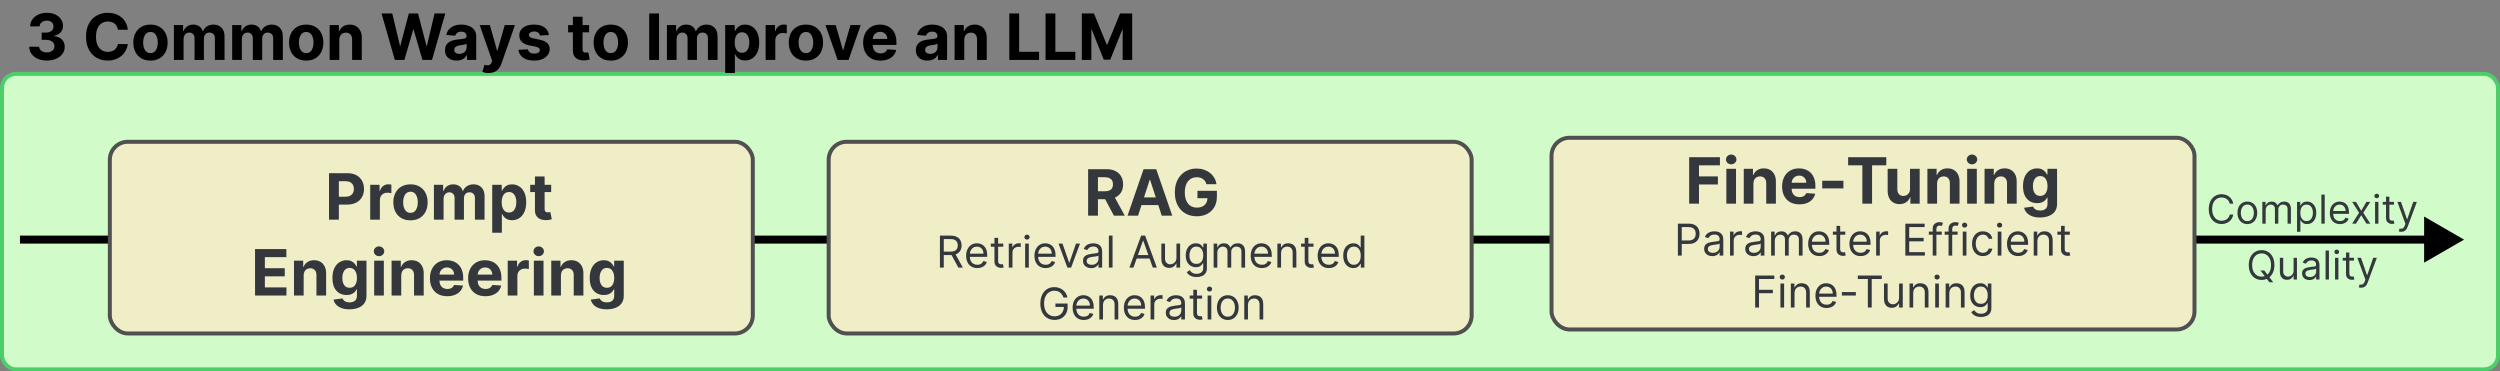
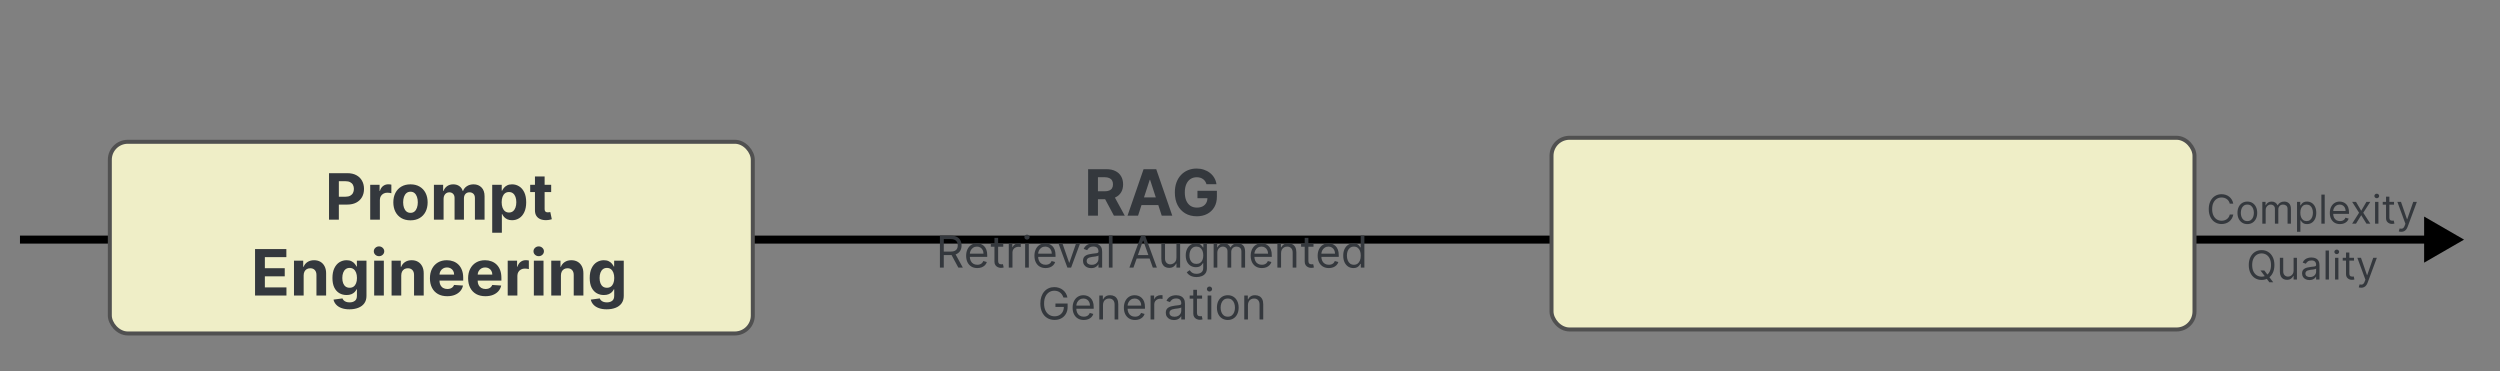
<svg xmlns="http://www.w3.org/2000/svg" width="626" height="93" viewBox="0 0 626 93" fill="none">
  <rect x="0" y="0" width="626" height="93" fill="#808080" stroke="none" />
-   <rect x="0.5" y="18.5" width="625" height="74" rx="3.5" fill="#D1FCCA" stroke="#4CCE68" />
  <path d="M617 60L607 54.226L607 65.773L617 60ZM5 61L608 61L608 59L5 59L5 61Z" fill="black" />
-   <rect x="207.5" y="35.5" width="161" height="48" rx="4.5" fill="#EFEEC7" stroke="#505050" />
  <path d="M272.464 54V42.364H277.055C277.934 42.364 278.684 42.521 279.305 42.835C279.93 43.146 280.406 43.587 280.732 44.159C281.061 44.727 281.226 45.396 281.226 46.165C281.226 46.938 281.059 47.602 280.726 48.159C280.393 48.712 279.91 49.136 279.277 49.432C278.648 49.727 277.887 49.875 276.993 49.875H273.919V47.898H276.595C277.065 47.898 277.455 47.833 277.766 47.705C278.076 47.576 278.307 47.383 278.459 47.125C278.614 46.867 278.692 46.547 278.692 46.165C278.692 45.778 278.614 45.453 278.459 45.188C278.307 44.922 278.074 44.722 277.76 44.585C277.449 44.445 277.057 44.375 276.584 44.375H274.925V54H272.464ZM278.749 48.705L281.641 54H278.925L276.095 48.705H278.749ZM284.97 54H282.334L286.351 42.364H289.521L293.533 54H290.896L287.982 45.023H287.891L284.97 54ZM284.805 49.426H291.033V51.347H284.805V49.426ZM302.102 46.125C302.023 45.849 301.911 45.604 301.767 45.392C301.623 45.176 301.447 44.994 301.239 44.847C301.034 44.695 300.799 44.58 300.534 44.5C300.273 44.42 299.983 44.381 299.665 44.381C299.07 44.381 298.547 44.528 298.097 44.824C297.65 45.119 297.301 45.549 297.051 46.114C296.801 46.674 296.676 47.36 296.676 48.17C296.676 48.981 296.799 49.67 297.045 50.239C297.292 50.807 297.64 51.24 298.091 51.54C298.542 51.835 299.074 51.983 299.688 51.983C300.244 51.983 300.72 51.885 301.114 51.688C301.511 51.487 301.814 51.205 302.023 50.841C302.235 50.477 302.341 50.047 302.341 49.551L302.841 49.625H299.841V47.773H304.71V49.239C304.71 50.261 304.494 51.14 304.062 51.875C303.631 52.606 303.036 53.17 302.278 53.568C301.521 53.962 300.653 54.159 299.676 54.159C298.585 54.159 297.627 53.919 296.801 53.438C295.975 52.953 295.331 52.265 294.869 51.375C294.411 50.481 294.182 49.42 294.182 48.193C294.182 47.25 294.318 46.409 294.591 45.67C294.867 44.928 295.254 44.299 295.75 43.784C296.246 43.269 296.824 42.877 297.483 42.608C298.142 42.339 298.856 42.205 299.625 42.205C300.284 42.205 300.898 42.301 301.466 42.494C302.034 42.684 302.538 42.953 302.977 43.301C303.42 43.65 303.782 44.064 304.062 44.545C304.343 45.023 304.523 45.549 304.602 46.125H302.102ZM235.355 67V59H238.058C238.683 59 239.196 59.107 239.597 59.32C239.998 59.531 240.295 59.822 240.488 60.191C240.681 60.561 240.777 60.982 240.777 61.453C240.777 61.925 240.681 62.342 240.488 62.707C240.295 63.072 240 63.358 239.601 63.566C239.203 63.772 238.694 63.875 238.074 63.875H235.886V63H238.042C238.47 63 238.813 62.938 239.074 62.812C239.337 62.688 239.527 62.51 239.644 62.281C239.764 62.05 239.824 61.773 239.824 61.453C239.824 61.133 239.764 60.853 239.644 60.613C239.524 60.374 239.333 60.189 239.07 60.059C238.807 59.926 238.459 59.859 238.027 59.859H236.324V67H235.355ZM239.121 63.406L241.089 67H239.964L238.027 63.406H239.121ZM244.717 67.125C244.139 67.125 243.64 66.997 243.221 66.742C242.805 66.484 242.483 66.125 242.256 65.664C242.032 65.201 241.92 64.662 241.92 64.047C241.92 63.432 242.032 62.891 242.256 62.422C242.483 61.95 242.798 61.583 243.202 61.32C243.608 61.055 244.082 60.922 244.624 60.922C244.936 60.922 245.245 60.974 245.549 61.078C245.854 61.182 246.131 61.352 246.381 61.586C246.631 61.818 246.831 62.125 246.979 62.508C247.127 62.891 247.202 63.362 247.202 63.922V64.312H242.577V63.516H246.264C246.264 63.177 246.196 62.875 246.061 62.609C245.928 62.344 245.738 62.134 245.491 61.98C245.246 61.827 244.957 61.75 244.624 61.75C244.256 61.75 243.939 61.841 243.67 62.023C243.405 62.203 243.2 62.438 243.057 62.727C242.914 63.016 242.842 63.325 242.842 63.656V64.188C242.842 64.641 242.92 65.025 243.077 65.34C243.236 65.652 243.456 65.891 243.737 66.055C244.018 66.216 244.345 66.297 244.717 66.297C244.959 66.297 245.178 66.263 245.374 66.195C245.571 66.125 245.742 66.021 245.885 65.883C246.028 65.742 246.139 65.568 246.217 65.359L247.108 65.609C247.014 65.912 246.857 66.177 246.635 66.406C246.414 66.633 246.14 66.81 245.815 66.938C245.489 67.062 245.124 67.125 244.717 67.125ZM251.213 61V61.781H248.104V61H251.213ZM249.01 59.562H249.932V65.281C249.932 65.542 249.97 65.737 250.045 65.867C250.124 65.995 250.222 66.081 250.342 66.125C250.465 66.167 250.594 66.188 250.729 66.188C250.831 66.188 250.914 66.182 250.979 66.172C251.044 66.159 251.096 66.148 251.135 66.141L251.323 66.969C251.26 66.992 251.173 67.016 251.061 67.039C250.949 67.065 250.807 67.078 250.635 67.078C250.375 67.078 250.12 67.022 249.87 66.91C249.622 66.798 249.417 66.628 249.252 66.398C249.091 66.169 249.01 65.88 249.01 65.531V59.562ZM252.6 67V61H253.491V61.906H253.553C253.663 61.609 253.861 61.368 254.147 61.184C254.433 60.999 254.756 60.906 255.116 60.906C255.183 60.906 255.268 60.908 255.37 60.91C255.471 60.913 255.548 60.917 255.6 60.922V61.859C255.569 61.852 255.497 61.84 255.385 61.824C255.276 61.806 255.16 61.797 255.038 61.797C254.746 61.797 254.486 61.858 254.256 61.98C254.03 62.1 253.85 62.267 253.717 62.48C253.587 62.691 253.522 62.932 253.522 63.203V67H252.6ZM256.693 67V61H257.615V67H256.693ZM257.162 60C256.982 60 256.827 59.939 256.697 59.816C256.569 59.694 256.505 59.547 256.505 59.375C256.505 59.203 256.569 59.056 256.697 58.934C256.827 58.811 256.982 58.75 257.162 58.75C257.341 58.75 257.495 58.811 257.623 58.934C257.753 59.056 257.818 59.203 257.818 59.375C257.818 59.547 257.753 59.694 257.623 59.816C257.495 59.939 257.341 60 257.162 60ZM261.819 67.125C261.241 67.125 260.742 66.997 260.323 66.742C259.906 66.484 259.584 66.125 259.358 65.664C259.134 65.201 259.022 64.662 259.022 64.047C259.022 63.432 259.134 62.891 259.358 62.422C259.584 61.95 259.9 61.583 260.303 61.32C260.709 61.055 261.183 60.922 261.725 60.922C262.038 60.922 262.346 60.974 262.651 61.078C262.956 61.182 263.233 61.352 263.483 61.586C263.733 61.818 263.932 62.125 264.081 62.508C264.229 62.891 264.303 63.362 264.303 63.922V64.312H259.678V63.516H263.366C263.366 63.177 263.298 62.875 263.163 62.609C263.03 62.344 262.84 62.134 262.592 61.98C262.347 61.827 262.058 61.75 261.725 61.75C261.358 61.75 261.04 61.841 260.772 62.023C260.506 62.203 260.302 62.438 260.159 62.727C260.015 63.016 259.944 63.325 259.944 63.656V64.188C259.944 64.641 260.022 65.025 260.178 65.34C260.337 65.652 260.557 65.891 260.838 66.055C261.12 66.216 261.446 66.297 261.819 66.297C262.061 66.297 262.28 66.263 262.475 66.195C262.673 66.125 262.844 66.021 262.987 65.883C263.13 65.742 263.241 65.568 263.319 65.359L264.209 65.609C264.116 65.912 263.958 66.177 263.737 66.406C263.515 66.633 263.242 66.81 262.917 66.938C262.591 67.062 262.225 67.125 261.819 67.125ZM270.429 61L268.21 67H267.273L265.054 61H266.054L267.71 65.781H267.773L269.429 61H270.429ZM273.229 67.141C272.849 67.141 272.504 67.069 272.194 66.926C271.884 66.78 271.638 66.57 271.456 66.297C271.273 66.021 271.182 65.688 271.182 65.297C271.182 64.953 271.25 64.674 271.385 64.461C271.521 64.245 271.702 64.076 271.928 63.953C272.155 63.831 272.405 63.74 272.678 63.68C272.954 63.617 273.232 63.568 273.51 63.531C273.875 63.484 274.17 63.449 274.397 63.426C274.626 63.4 274.793 63.357 274.897 63.297C275.004 63.237 275.057 63.133 275.057 62.984V62.953C275.057 62.568 274.952 62.268 274.741 62.055C274.532 61.841 274.216 61.734 273.792 61.734C273.351 61.734 273.006 61.831 272.756 62.023C272.506 62.216 272.331 62.422 272.229 62.641L271.354 62.328C271.51 61.964 271.719 61.68 271.979 61.477C272.242 61.271 272.528 61.128 272.838 61.047C273.151 60.964 273.458 60.922 273.76 60.922C273.953 60.922 274.174 60.945 274.424 60.992C274.677 61.036 274.92 61.129 275.155 61.27C275.392 61.41 275.588 61.622 275.745 61.906C275.901 62.19 275.979 62.57 275.979 63.047V67H275.057V66.188H275.01C274.948 66.318 274.844 66.457 274.698 66.606C274.552 66.754 274.358 66.88 274.116 66.984C273.874 67.088 273.578 67.141 273.229 67.141ZM273.37 66.312C273.734 66.312 274.042 66.241 274.292 66.098C274.544 65.954 274.734 65.769 274.862 65.543C274.992 65.316 275.057 65.078 275.057 64.828V63.984C275.018 64.031 274.932 64.074 274.799 64.113C274.669 64.15 274.518 64.182 274.346 64.211C274.177 64.237 274.012 64.26 273.85 64.281C273.691 64.299 273.562 64.315 273.463 64.328C273.224 64.359 273 64.41 272.792 64.481C272.586 64.548 272.419 64.651 272.292 64.789C272.167 64.924 272.104 65.109 272.104 65.344C272.104 65.664 272.222 65.906 272.459 66.07C272.699 66.232 273.002 66.312 273.37 66.312ZM278.583 59V67H277.662V59H278.583ZM283.819 67H282.803L285.741 59H286.741L289.678 67H288.663L286.272 60.266H286.209L283.819 67ZM284.194 63.875H288.288V64.734H284.194V63.875ZM294.581 64.547V61H295.502V67H294.581V65.984H294.518C294.377 66.289 294.159 66.548 293.862 66.762C293.565 66.973 293.19 67.078 292.737 67.078C292.362 67.078 292.028 66.996 291.737 66.832C291.445 66.665 291.216 66.415 291.049 66.082C290.883 65.746 290.799 65.323 290.799 64.812V61H291.721V64.75C291.721 65.188 291.844 65.537 292.088 65.797C292.336 66.057 292.651 66.188 293.034 66.188C293.263 66.188 293.496 66.129 293.733 66.012C293.972 65.894 294.173 65.715 294.334 65.473C294.499 65.231 294.581 64.922 294.581 64.547ZM299.613 69.375C299.167 69.375 298.785 69.318 298.464 69.203C298.144 69.091 297.877 68.943 297.664 68.758C297.453 68.576 297.285 68.38 297.16 68.172L297.894 67.656C297.977 67.766 298.083 67.891 298.21 68.031C298.338 68.174 298.513 68.298 298.734 68.402C298.958 68.509 299.251 68.562 299.613 68.562C300.097 68.562 300.497 68.445 300.812 68.211C301.127 67.977 301.285 67.609 301.285 67.109V65.891H301.207C301.139 66 301.042 66.135 300.917 66.297C300.795 66.456 300.618 66.598 300.386 66.723C300.157 66.845 299.847 66.906 299.457 66.906C298.972 66.906 298.537 66.792 298.152 66.562C297.769 66.333 297.466 66 297.242 65.562C297.02 65.125 296.91 64.594 296.91 63.969C296.91 63.354 297.018 62.819 297.234 62.363C297.45 61.905 297.751 61.551 298.136 61.301C298.522 61.048 298.967 60.922 299.472 60.922C299.863 60.922 300.173 60.987 300.402 61.117C300.634 61.245 300.811 61.391 300.933 61.555C301.058 61.716 301.154 61.849 301.222 61.953H301.316V61H302.207V67.172C302.207 67.688 302.089 68.107 301.855 68.43C301.623 68.755 301.311 68.993 300.917 69.144C300.527 69.298 300.092 69.375 299.613 69.375ZM299.582 66.078C299.951 66.078 300.264 65.993 300.519 65.824C300.774 65.655 300.968 65.412 301.101 65.094C301.234 64.776 301.3 64.396 301.3 63.953C301.3 63.521 301.235 63.139 301.105 62.809C300.975 62.478 300.782 62.219 300.527 62.031C300.272 61.844 299.957 61.75 299.582 61.75C299.191 61.75 298.865 61.849 298.605 62.047C298.347 62.245 298.153 62.51 298.023 62.844C297.895 63.177 297.832 63.547 297.832 63.953C297.832 64.37 297.897 64.738 298.027 65.059C298.16 65.376 298.355 65.626 298.613 65.809C298.873 65.988 299.196 66.078 299.582 66.078ZM303.894 67V61H304.785V61.938H304.863C304.988 61.617 305.19 61.368 305.468 61.191C305.747 61.012 306.082 60.922 306.472 60.922C306.868 60.922 307.197 61.012 307.46 61.191C307.726 61.368 307.933 61.617 308.082 61.938H308.144C308.298 61.628 308.528 61.382 308.835 61.199C309.143 61.014 309.511 60.922 309.941 60.922C310.477 60.922 310.916 61.09 311.257 61.426C311.598 61.759 311.769 62.279 311.769 62.984V67H310.847V62.984C310.847 62.542 310.726 62.225 310.484 62.035C310.242 61.845 309.957 61.75 309.628 61.75C309.207 61.75 308.88 61.878 308.648 62.133C308.416 62.385 308.3 62.706 308.3 63.094V67H307.363V62.891C307.363 62.55 307.252 62.275 307.031 62.066C306.809 61.855 306.524 61.75 306.175 61.75C305.936 61.75 305.712 61.814 305.503 61.941C305.298 62.069 305.131 62.246 305.003 62.473C304.878 62.697 304.816 62.956 304.816 63.25V67H303.894ZM315.97 67.125C315.392 67.125 314.893 66.997 314.474 66.742C314.057 66.484 313.736 66.125 313.509 65.664C313.285 65.201 313.173 64.662 313.173 64.047C313.173 63.432 313.285 62.891 313.509 62.422C313.736 61.95 314.051 61.583 314.455 61.32C314.861 61.055 315.335 60.922 315.876 60.922C316.189 60.922 316.498 60.974 316.802 61.078C317.107 61.182 317.384 61.352 317.634 61.586C317.884 61.818 318.083 62.125 318.232 62.508C318.38 62.891 318.455 63.362 318.455 63.922V64.312H313.83V63.516H317.517C317.517 63.177 317.449 62.875 317.314 62.609C317.181 62.344 316.991 62.134 316.744 61.98C316.499 61.827 316.21 61.75 315.876 61.75C315.509 61.75 315.192 61.841 314.923 62.023C314.658 62.203 314.453 62.438 314.31 62.727C314.167 63.016 314.095 63.325 314.095 63.656V64.188C314.095 64.641 314.173 65.025 314.33 65.34C314.488 65.652 314.708 65.891 314.99 66.055C315.271 66.216 315.598 66.297 315.97 66.297C316.212 66.297 316.431 66.263 316.626 66.195C316.824 66.125 316.995 66.021 317.138 65.883C317.281 65.742 317.392 65.568 317.47 65.359L318.361 65.609C318.267 65.912 318.11 66.177 317.888 66.406C317.667 66.633 317.393 66.81 317.068 66.938C316.742 67.062 316.376 67.125 315.97 67.125ZM320.779 63.391V67H319.857V61H320.748V61.938H320.826C320.966 61.633 321.18 61.388 321.466 61.203C321.753 61.016 322.123 60.922 322.576 60.922C322.982 60.922 323.337 61.005 323.642 61.172C323.947 61.336 324.184 61.586 324.353 61.922C324.522 62.255 324.607 62.677 324.607 63.188V67H323.685V63.25C323.685 62.779 323.563 62.411 323.318 62.148C323.073 61.883 322.737 61.75 322.31 61.75C322.016 61.75 321.753 61.814 321.521 61.941C321.292 62.069 321.111 62.255 320.978 62.5C320.845 62.745 320.779 63.042 320.779 63.391ZM328.901 61V61.781H325.792V61H328.901ZM326.698 59.562H327.62V65.281C327.62 65.542 327.657 65.737 327.733 65.867C327.811 65.995 327.91 66.081 328.03 66.125C328.152 66.167 328.281 66.188 328.417 66.188C328.518 66.188 328.601 66.182 328.667 66.172C328.732 66.159 328.784 66.148 328.823 66.141L329.01 66.969C328.948 66.992 328.861 67.016 328.749 67.039C328.637 67.065 328.495 67.078 328.323 67.078C328.062 67.078 327.807 67.022 327.557 66.91C327.31 66.798 327.104 66.628 326.94 66.398C326.778 66.169 326.698 65.88 326.698 65.531V59.562ZM332.739 67.125C332.161 67.125 331.662 66.997 331.243 66.742C330.826 66.484 330.504 66.125 330.278 65.664C330.054 65.201 329.942 64.662 329.942 64.047C329.942 63.432 330.054 62.891 330.278 62.422C330.504 61.95 330.819 61.583 331.223 61.32C331.629 61.055 332.103 60.922 332.645 60.922C332.958 60.922 333.266 60.974 333.571 61.078C333.875 61.182 334.153 61.352 334.403 61.586C334.653 61.818 334.852 62.125 335 62.508C335.149 62.891 335.223 63.362 335.223 63.922V64.312H330.598V63.516H334.286C334.286 63.177 334.218 62.875 334.083 62.609C333.95 62.344 333.76 62.134 333.512 61.98C333.267 61.827 332.978 61.75 332.645 61.75C332.278 61.75 331.96 61.841 331.692 62.023C331.426 62.203 331.222 62.438 331.079 62.727C330.935 63.016 330.864 63.325 330.864 63.656V64.188C330.864 64.641 330.942 65.025 331.098 65.34C331.257 65.652 331.477 65.891 331.758 66.055C332.04 66.216 332.366 66.297 332.739 66.297C332.981 66.297 333.2 66.263 333.395 66.195C333.593 66.125 333.764 66.021 333.907 65.883C334.05 65.742 334.161 65.568 334.239 65.359L335.129 65.609C335.036 65.912 334.878 66.177 334.657 66.406C334.435 66.633 334.162 66.81 333.836 66.938C333.511 67.062 333.145 67.125 332.739 67.125ZM338.891 67.125C338.391 67.125 337.95 66.999 337.567 66.746C337.184 66.491 336.885 66.132 336.668 65.668C336.452 65.202 336.344 64.651 336.344 64.016C336.344 63.385 336.452 62.839 336.668 62.375C336.885 61.911 337.185 61.553 337.571 61.301C337.956 61.048 338.402 60.922 338.907 60.922C339.297 60.922 339.606 60.987 339.833 61.117C340.062 61.245 340.236 61.391 340.356 61.555C340.478 61.716 340.573 61.849 340.641 61.953H340.719V59H341.641V67H340.75V66.078H340.641C340.573 66.188 340.477 66.326 340.352 66.492C340.227 66.656 340.049 66.803 339.817 66.934C339.585 67.061 339.277 67.125 338.891 67.125ZM339.016 66.297C339.386 66.297 339.698 66.201 339.954 66.008C340.209 65.812 340.403 65.543 340.536 65.199C340.668 64.853 340.735 64.453 340.735 64C340.735 63.552 340.67 63.16 340.54 62.824C340.409 62.486 340.217 62.223 339.961 62.035C339.706 61.845 339.391 61.75 339.016 61.75C338.625 61.75 338.3 61.85 338.04 62.051C337.782 62.249 337.588 62.518 337.458 62.859C337.33 63.198 337.266 63.578 337.266 64C337.266 64.427 337.331 64.815 337.461 65.164C337.594 65.51 337.79 65.787 338.047 65.992C338.308 66.195 338.631 66.297 339.016 66.297ZM266.283 74.5C266.197 74.237 266.083 74.001 265.943 73.793C265.805 73.582 265.639 73.402 265.447 73.254C265.257 73.106 265.041 72.992 264.798 72.914C264.556 72.836 264.291 72.797 264.001 72.797C263.528 72.797 263.097 72.919 262.708 73.164C262.32 73.409 262.012 73.769 261.783 74.246C261.554 74.723 261.439 75.307 261.439 76C261.439 76.693 261.555 77.277 261.787 77.754C262.018 78.231 262.332 78.591 262.728 78.836C263.124 79.081 263.569 79.203 264.064 79.203C264.522 79.203 264.926 79.106 265.275 78.91C265.626 78.712 265.9 78.434 266.095 78.074C266.293 77.712 266.392 77.287 266.392 76.797L266.689 76.859H264.283V76H267.33V76.859C267.33 77.518 267.189 78.091 266.908 78.578C266.629 79.065 266.244 79.443 265.751 79.711C265.262 79.977 264.699 80.109 264.064 80.109C263.356 80.109 262.733 79.943 262.197 79.609C261.663 79.276 261.246 78.802 260.947 78.188C260.65 77.573 260.501 76.844 260.501 76C260.501 75.367 260.586 74.798 260.755 74.293C260.927 73.785 261.169 73.353 261.482 72.996C261.794 72.639 262.164 72.366 262.591 72.176C263.018 71.986 263.488 71.891 264.001 71.891C264.423 71.891 264.817 71.954 265.181 72.082C265.548 72.207 265.875 72.385 266.162 72.617C266.451 72.846 266.692 73.121 266.884 73.441C267.077 73.759 267.21 74.112 267.283 74.5H266.283ZM271.379 80.125C270.801 80.125 270.303 79.997 269.883 79.742C269.467 79.484 269.145 79.125 268.918 78.664C268.694 78.201 268.583 77.662 268.583 77.047C268.583 76.432 268.694 75.891 268.918 75.422C269.145 74.951 269.46 74.583 269.864 74.32C270.27 74.055 270.744 73.922 271.286 73.922C271.598 73.922 271.907 73.974 272.211 74.078C272.516 74.182 272.793 74.352 273.043 74.586C273.293 74.818 273.493 75.125 273.641 75.508C273.79 75.891 273.864 76.362 273.864 76.922V77.312H269.239V76.516H272.926C272.926 76.177 272.859 75.875 272.723 75.609C272.59 75.344 272.4 75.134 272.153 74.981C271.908 74.827 271.619 74.75 271.286 74.75C270.918 74.75 270.601 74.841 270.333 75.023C270.067 75.203 269.862 75.438 269.719 75.727C269.576 76.016 269.504 76.326 269.504 76.656V77.188C269.504 77.641 269.583 78.025 269.739 78.34C269.898 78.652 270.118 78.891 270.399 79.055C270.68 79.216 271.007 79.297 271.379 79.297C271.622 79.297 271.84 79.263 272.036 79.195C272.234 79.125 272.404 79.021 272.547 78.883C272.691 78.742 272.801 78.568 272.879 78.359L273.77 78.609C273.676 78.912 273.519 79.177 273.297 79.406C273.076 79.633 272.803 79.81 272.477 79.938C272.152 80.062 271.786 80.125 271.379 80.125ZM276.188 76.391V80H275.266V74H276.157V74.938H276.235C276.375 74.633 276.589 74.388 276.875 74.203C277.162 74.016 277.532 73.922 277.985 73.922C278.391 73.922 278.747 74.005 279.051 74.172C279.356 74.336 279.593 74.586 279.762 74.922C279.931 75.255 280.016 75.677 280.016 76.188V80H279.094V76.25C279.094 75.779 278.972 75.412 278.727 75.148C278.482 74.883 278.146 74.75 277.719 74.75C277.425 74.75 277.162 74.814 276.93 74.941C276.701 75.069 276.52 75.255 276.387 75.5C276.254 75.745 276.188 76.042 276.188 76.391ZM284.216 80.125C283.638 80.125 283.139 79.997 282.72 79.742C282.304 79.484 281.982 79.125 281.755 78.664C281.531 78.201 281.419 77.662 281.419 77.047C281.419 76.432 281.531 75.891 281.755 75.422C281.982 74.951 282.297 74.583 282.701 74.32C283.107 74.055 283.581 73.922 284.123 73.922C284.435 73.922 284.744 73.974 285.048 74.078C285.353 74.182 285.63 74.352 285.88 74.586C286.13 74.818 286.33 75.125 286.478 75.508C286.626 75.891 286.701 76.362 286.701 76.922V77.312H282.076V76.516H285.763C285.763 76.177 285.695 75.875 285.56 75.609C285.427 75.344 285.237 75.134 284.99 74.981C284.745 74.827 284.456 74.75 284.123 74.75C283.755 74.75 283.438 74.841 283.169 75.023C282.904 75.203 282.699 75.438 282.556 75.727C282.413 76.016 282.341 76.326 282.341 76.656V77.188C282.341 77.641 282.419 78.025 282.576 78.34C282.735 78.652 282.955 78.891 283.236 79.055C283.517 79.216 283.844 79.297 284.216 79.297C284.458 79.297 284.677 79.263 284.873 79.195C285.07 79.125 285.241 79.021 285.384 78.883C285.528 78.742 285.638 78.568 285.716 78.359L286.607 78.609C286.513 78.912 286.356 79.177 286.134 79.406C285.913 79.633 285.639 79.81 285.314 79.938C284.988 80.062 284.623 80.125 284.216 80.125ZM288.103 80V74H288.994V74.906H289.056C289.166 74.609 289.363 74.368 289.65 74.184C289.936 73.999 290.259 73.906 290.619 73.906C290.686 73.906 290.771 73.908 290.873 73.91C290.974 73.913 291.051 73.917 291.103 73.922V74.859C291.072 74.852 291 74.84 290.888 74.824C290.779 74.806 290.663 74.797 290.541 74.797C290.249 74.797 289.988 74.858 289.759 74.981C289.533 75.1 289.353 75.267 289.22 75.481C289.09 75.691 289.025 75.932 289.025 76.203V80H288.103ZM293.961 80.141C293.581 80.141 293.236 80.069 292.926 79.926C292.616 79.78 292.37 79.57 292.188 79.297C292.006 79.021 291.915 78.688 291.915 78.297C291.915 77.953 291.982 77.674 292.118 77.461C292.253 77.245 292.434 77.076 292.661 76.953C292.887 76.831 293.137 76.74 293.411 76.68C293.687 76.617 293.964 76.568 294.243 76.531C294.607 76.484 294.903 76.449 295.129 76.426C295.359 76.4 295.525 76.357 295.629 76.297C295.736 76.237 295.79 76.133 295.79 75.984V75.953C295.79 75.568 295.684 75.268 295.473 75.055C295.265 74.841 294.948 74.734 294.524 74.734C294.084 74.734 293.739 74.831 293.489 75.023C293.239 75.216 293.063 75.422 292.961 75.641L292.086 75.328C292.243 74.963 292.451 74.68 292.711 74.477C292.974 74.271 293.261 74.128 293.571 74.047C293.883 73.963 294.191 73.922 294.493 73.922C294.685 73.922 294.907 73.945 295.157 73.992C295.409 74.037 295.653 74.129 295.887 74.269C296.124 74.41 296.321 74.622 296.477 74.906C296.633 75.19 296.711 75.57 296.711 76.047V80H295.79V79.188H295.743C295.68 79.318 295.576 79.457 295.43 79.606C295.284 79.754 295.09 79.88 294.848 79.984C294.606 80.088 294.31 80.141 293.961 80.141ZM294.102 79.312C294.467 79.312 294.774 79.241 295.024 79.098C295.277 78.954 295.467 78.769 295.594 78.543C295.724 78.316 295.79 78.078 295.79 77.828V76.984C295.75 77.031 295.665 77.074 295.532 77.113C295.402 77.15 295.25 77.182 295.079 77.211C294.909 77.237 294.744 77.26 294.583 77.281C294.424 77.299 294.295 77.315 294.196 77.328C293.956 77.359 293.732 77.41 293.524 77.481C293.318 77.548 293.152 77.651 293.024 77.789C292.899 77.924 292.836 78.109 292.836 78.344C292.836 78.664 292.955 78.906 293.192 79.07C293.431 79.232 293.735 79.312 294.102 79.312ZM301.003 74V74.781H297.894V74H301.003ZM298.8 72.562H299.722V78.281C299.722 78.542 299.76 78.737 299.835 78.867C299.914 78.995 300.013 79.081 300.132 79.125C300.255 79.167 300.384 79.188 300.519 79.188C300.621 79.188 300.704 79.182 300.769 79.172C300.834 79.159 300.886 79.148 300.925 79.141L301.113 79.969C301.05 79.992 300.963 80.016 300.851 80.039C300.739 80.065 300.597 80.078 300.425 80.078C300.165 80.078 299.91 80.022 299.66 79.91C299.412 79.798 299.207 79.628 299.042 79.398C298.881 79.169 298.8 78.88 298.8 78.531V72.562ZM302.39 80V74H303.312V80H302.39ZM302.859 73C302.679 73 302.524 72.939 302.394 72.816C302.266 72.694 302.203 72.547 302.203 72.375C302.203 72.203 302.266 72.056 302.394 71.934C302.524 71.811 302.679 71.75 302.859 71.75C303.039 71.75 303.192 71.811 303.32 71.934C303.45 72.056 303.515 72.203 303.515 72.375C303.515 72.547 303.45 72.694 303.32 72.816C303.192 72.939 303.039 73 302.859 73ZM307.438 80.125C306.896 80.125 306.421 79.996 306.012 79.738C305.606 79.481 305.288 79.12 305.059 78.656C304.833 78.193 304.719 77.651 304.719 77.031C304.719 76.406 304.833 75.861 305.059 75.394C305.288 74.928 305.606 74.566 306.012 74.309C306.421 74.051 306.896 73.922 307.438 73.922C307.98 73.922 308.454 74.051 308.86 74.309C309.269 74.566 309.586 74.928 309.813 75.394C310.042 75.861 310.157 76.406 310.157 77.031C310.157 77.651 310.042 78.193 309.813 78.656C309.586 79.12 309.269 79.481 308.86 79.738C308.454 79.996 307.98 80.125 307.438 80.125ZM307.438 79.297C307.849 79.297 308.188 79.191 308.454 78.981C308.719 78.769 308.916 78.492 309.043 78.148C309.171 77.805 309.235 77.432 309.235 77.031C309.235 76.63 309.171 76.257 309.043 75.91C308.916 75.564 308.719 75.284 308.454 75.07C308.188 74.857 307.849 74.75 307.438 74.75C307.027 74.75 306.688 74.857 306.422 75.07C306.157 75.284 305.96 75.564 305.833 75.91C305.705 76.257 305.641 76.63 305.641 77.031C305.641 77.432 305.705 77.805 305.833 78.148C305.96 78.492 306.157 78.769 306.422 78.981C306.688 79.191 307.027 79.297 307.438 79.297ZM312.486 76.391V80H311.564V74H312.455V74.938H312.533C312.673 74.633 312.887 74.388 313.173 74.203C313.46 74.016 313.83 73.922 314.283 73.922C314.689 73.922 315.044 74.005 315.349 74.172C315.654 74.336 315.891 74.586 316.06 74.922C316.229 75.255 316.314 75.677 316.314 76.188V80H315.392V76.25C315.392 75.779 315.27 75.412 315.025 75.148C314.78 74.883 314.444 74.75 314.017 74.75C313.723 74.75 313.46 74.814 313.228 74.941C312.999 75.069 312.818 75.255 312.685 75.5C312.552 75.745 312.486 76.042 312.486 76.391Z" fill="#34383D" />
  <rect x="27.5" y="35.5" width="161" height="48" rx="4.5" fill="#EFEEC7" stroke="#505050" />
  <path d="M82.386 55V43.364H86.977C87.86 43.364 88.612 43.532 89.233 43.869C89.854 44.203 90.328 44.667 90.653 45.261C90.983 45.852 91.148 46.534 91.148 47.307C91.148 48.08 90.981 48.761 90.648 49.352C90.314 49.943 89.831 50.403 89.199 50.733C88.57 51.062 87.809 51.227 86.915 51.227H83.989V49.256H86.517C86.99 49.256 87.381 49.174 87.688 49.011C87.998 48.845 88.229 48.615 88.381 48.324C88.536 48.028 88.614 47.689 88.614 47.307C88.614 46.92 88.536 46.583 88.381 46.295C88.229 46.004 87.998 45.778 87.688 45.619C87.377 45.456 86.983 45.375 86.506 45.375H84.847V55H82.386ZM92.7 55V46.273H95.047V47.795H95.138C95.297 47.254 95.564 46.845 95.939 46.568C96.314 46.288 96.746 46.148 97.234 46.148C97.356 46.148 97.486 46.155 97.626 46.17C97.767 46.186 97.89 46.206 97.996 46.233V48.381C97.882 48.347 97.725 48.316 97.524 48.29C97.323 48.263 97.14 48.25 96.973 48.25C96.617 48.25 96.299 48.328 96.019 48.483C95.742 48.635 95.522 48.847 95.359 49.119C95.2 49.392 95.121 49.706 95.121 50.062V55H92.7ZM102.784 55.17C101.902 55.17 101.138 54.983 100.494 54.608C99.854 54.229 99.36 53.703 99.011 53.028C98.663 52.35 98.489 51.564 98.489 50.67C98.489 49.769 98.663 48.981 99.011 48.307C99.36 47.629 99.854 47.102 100.494 46.727C101.138 46.349 101.902 46.159 102.784 46.159C103.667 46.159 104.428 46.349 105.068 46.727C105.712 47.102 106.208 47.629 106.557 48.307C106.905 48.981 107.08 49.769 107.08 50.67C107.08 51.564 106.905 52.35 106.557 53.028C106.208 53.703 105.712 54.229 105.068 54.608C104.428 54.983 103.667 55.17 102.784 55.17ZM102.795 53.295C103.197 53.295 103.532 53.182 103.801 52.955C104.07 52.724 104.273 52.409 104.409 52.011C104.549 51.614 104.619 51.161 104.619 50.653C104.619 50.146 104.549 49.693 104.409 49.295C104.273 48.898 104.07 48.583 103.801 48.352C103.532 48.121 103.197 48.006 102.795 48.006C102.39 48.006 102.049 48.121 101.773 48.352C101.5 48.583 101.294 48.898 101.153 49.295C101.017 49.693 100.949 50.146 100.949 50.653C100.949 51.161 101.017 51.614 101.153 52.011C101.294 52.409 101.5 52.724 101.773 52.955C102.049 53.182 102.39 53.295 102.795 53.295ZM108.653 55V46.273H110.96V47.812H111.062C111.244 47.301 111.547 46.898 111.972 46.602C112.396 46.307 112.903 46.159 113.494 46.159C114.093 46.159 114.602 46.309 115.023 46.608C115.443 46.903 115.723 47.305 115.864 47.812H115.955C116.133 47.312 116.455 46.913 116.92 46.614C117.39 46.311 117.945 46.159 118.585 46.159C119.4 46.159 120.061 46.419 120.568 46.938C121.08 47.453 121.335 48.184 121.335 49.131V55H118.92V49.608C118.92 49.123 118.792 48.76 118.534 48.517C118.277 48.275 117.955 48.153 117.568 48.153C117.129 48.153 116.786 48.294 116.54 48.574C116.294 48.85 116.17 49.216 116.17 49.67V55H113.824V49.557C113.824 49.129 113.701 48.788 113.455 48.534C113.212 48.28 112.892 48.153 112.494 48.153C112.225 48.153 111.983 48.222 111.767 48.358C111.555 48.49 111.386 48.678 111.261 48.92C111.136 49.159 111.074 49.439 111.074 49.761V55H108.653ZM123.247 58.273V46.273H125.634V47.739H125.741C125.848 47.504 126.001 47.265 126.202 47.023C126.406 46.776 126.671 46.572 126.997 46.409C127.327 46.242 127.736 46.159 128.224 46.159C128.861 46.159 129.448 46.326 129.986 46.659C130.524 46.989 130.954 47.487 131.276 48.153C131.598 48.816 131.759 49.648 131.759 50.648C131.759 51.621 131.601 52.443 131.287 53.114C130.976 53.78 130.552 54.286 130.014 54.631C129.48 54.972 128.882 55.142 128.219 55.142C127.749 55.142 127.349 55.064 127.02 54.909C126.694 54.754 126.427 54.559 126.219 54.324C126.01 54.085 125.851 53.845 125.741 53.602H125.668V58.273H123.247ZM125.616 50.636C125.616 51.155 125.688 51.608 125.832 51.994C125.976 52.381 126.185 52.682 126.457 52.898C126.73 53.11 127.062 53.216 127.452 53.216C127.846 53.216 128.179 53.108 128.452 52.892C128.724 52.672 128.931 52.369 129.071 51.983C129.215 51.593 129.287 51.144 129.287 50.636C129.287 50.133 129.217 49.689 129.077 49.307C128.937 48.924 128.73 48.625 128.457 48.409C128.185 48.193 127.849 48.085 127.452 48.085C127.058 48.085 126.724 48.189 126.452 48.398C126.183 48.606 125.976 48.901 125.832 49.284C125.688 49.667 125.616 50.117 125.616 50.636ZM138.014 46.273V48.091H132.759V46.273H138.014ZM133.952 44.182H136.372V52.318C136.372 52.542 136.406 52.716 136.474 52.841C136.543 52.962 136.637 53.047 136.759 53.097C136.884 53.146 137.027 53.17 137.19 53.17C137.304 53.17 137.418 53.161 137.531 53.142C137.645 53.119 137.732 53.102 137.793 53.091L138.173 54.892C138.052 54.93 137.882 54.974 137.662 55.023C137.442 55.076 137.175 55.108 136.861 55.119C136.277 55.142 135.766 55.064 135.327 54.886C134.891 54.708 134.552 54.432 134.31 54.057C134.067 53.682 133.948 53.208 133.952 52.636V44.182ZM63.863 74V62.364H71.704V64.392H66.323V67.165H71.3V69.193H66.323V71.972H71.727V74H63.863ZM76.035 68.954V74H73.614V65.273H75.921V66.812H76.023C76.217 66.305 76.54 65.903 76.995 65.608C77.45 65.309 78.001 65.159 78.648 65.159C79.254 65.159 79.783 65.292 80.234 65.557C80.684 65.822 81.035 66.201 81.285 66.693C81.535 67.182 81.66 67.765 81.66 68.443V74H79.239V68.875C79.243 68.341 79.107 67.924 78.83 67.625C78.554 67.322 78.173 67.171 77.688 67.171C77.362 67.171 77.075 67.24 76.825 67.381C76.578 67.521 76.385 67.725 76.245 67.994C76.109 68.26 76.039 68.579 76.035 68.954ZM87.499 77.454C86.715 77.454 86.043 77.347 85.482 77.131C84.925 76.919 84.482 76.629 84.153 76.261C83.823 75.894 83.609 75.481 83.511 75.023L85.749 74.722C85.817 74.896 85.925 75.059 86.073 75.21C86.221 75.362 86.416 75.483 86.658 75.574C86.905 75.669 87.204 75.716 87.556 75.716C88.083 75.716 88.516 75.587 88.857 75.329C89.202 75.076 89.374 74.65 89.374 74.051V72.454H89.272C89.166 72.697 89.007 72.926 88.795 73.142C88.583 73.358 88.31 73.534 87.977 73.671C87.643 73.807 87.246 73.875 86.783 73.875C86.128 73.875 85.531 73.724 84.994 73.421C84.46 73.114 84.033 72.646 83.715 72.017C83.401 71.385 83.244 70.585 83.244 69.619C83.244 68.631 83.405 67.805 83.727 67.142C84.049 66.479 84.477 65.983 85.011 65.653C85.549 65.324 86.138 65.159 86.778 65.159C87.266 65.159 87.675 65.242 88.005 65.409C88.335 65.572 88.6 65.776 88.8 66.023C89.005 66.265 89.162 66.504 89.272 66.739H89.363V65.273H91.766V74.085C91.766 74.828 91.585 75.449 91.221 75.949C90.857 76.449 90.353 76.824 89.71 77.074C89.069 77.328 88.333 77.454 87.499 77.454ZM87.55 72.057C87.941 72.057 88.27 71.96 88.539 71.767C88.812 71.57 89.02 71.29 89.164 70.926C89.312 70.559 89.386 70.119 89.386 69.608C89.386 69.097 89.314 68.653 89.17 68.278C89.026 67.9 88.817 67.606 88.545 67.398C88.272 67.189 87.941 67.085 87.55 67.085C87.153 67.085 86.817 67.193 86.545 67.409C86.272 67.621 86.066 67.917 85.925 68.296C85.785 68.674 85.715 69.112 85.715 69.608C85.715 70.112 85.785 70.547 85.925 70.915C86.069 71.278 86.276 71.561 86.545 71.761C86.817 71.958 87.153 72.057 87.55 72.057ZM93.692 74V65.273H96.113V74H93.692ZM94.908 64.148C94.549 64.148 94.24 64.028 93.982 63.79C93.728 63.547 93.602 63.258 93.602 62.92C93.602 62.587 93.728 62.301 93.982 62.062C94.24 61.82 94.549 61.699 94.908 61.699C95.268 61.699 95.575 61.82 95.829 62.062C96.086 62.301 96.215 62.587 96.215 62.92C96.215 63.258 96.086 63.547 95.829 63.79C95.575 64.028 95.268 64.148 94.908 64.148ZM100.472 68.954V74H98.052V65.273H100.359V66.812H100.461C100.654 66.305 100.978 65.903 101.433 65.608C101.887 65.309 102.438 65.159 103.086 65.159C103.692 65.159 104.22 65.292 104.671 65.557C105.122 65.822 105.472 66.201 105.722 66.693C105.972 67.182 106.097 67.765 106.097 68.443V74H103.677V68.875C103.681 68.341 103.544 67.924 103.268 67.625C102.991 67.322 102.611 67.171 102.126 67.171C101.8 67.171 101.512 67.24 101.262 67.381C101.016 67.521 100.823 67.725 100.683 67.994C100.546 68.26 100.476 68.579 100.472 68.954ZM111.982 74.171C111.085 74.171 110.312 73.989 109.664 73.625C109.02 73.258 108.524 72.739 108.175 72.068C107.827 71.394 107.653 70.597 107.653 69.676C107.653 68.778 107.827 67.99 108.175 67.312C108.524 66.635 109.014 66.106 109.647 65.727C110.283 65.349 111.03 65.159 111.886 65.159C112.461 65.159 112.997 65.252 113.494 65.438C113.994 65.619 114.429 65.894 114.8 66.261C115.175 66.629 115.467 67.091 115.675 67.648C115.884 68.201 115.988 68.849 115.988 69.591V70.256H108.619V68.756H113.71C113.71 68.407 113.634 68.099 113.482 67.829C113.331 67.561 113.121 67.35 112.852 67.199C112.586 67.044 112.278 66.966 111.925 66.966C111.558 66.966 111.232 67.051 110.948 67.222C110.668 67.388 110.448 67.614 110.289 67.898C110.13 68.178 110.049 68.49 110.045 68.835V70.261C110.045 70.693 110.124 71.066 110.283 71.381C110.446 71.695 110.675 71.938 110.971 72.108C111.266 72.278 111.617 72.364 112.022 72.364C112.291 72.364 112.537 72.326 112.761 72.25C112.984 72.174 113.175 72.061 113.335 71.909C113.494 71.758 113.615 71.572 113.698 71.352L115.937 71.5C115.823 72.038 115.59 72.508 115.238 72.909C114.889 73.307 114.439 73.617 113.886 73.841C113.336 74.061 112.702 74.171 111.982 74.171ZM121.545 74.171C120.647 74.171 119.874 73.989 119.227 73.625C118.583 73.258 118.086 72.739 117.738 72.068C117.389 71.394 117.215 70.597 117.215 69.676C117.215 68.778 117.389 67.99 117.738 67.312C118.086 66.635 118.577 66.106 119.21 65.727C119.846 65.349 120.592 65.159 121.448 65.159C122.024 65.159 122.56 65.252 123.056 65.438C123.556 65.619 123.992 65.894 124.363 66.261C124.738 66.629 125.03 67.091 125.238 67.648C125.446 68.201 125.55 68.849 125.55 69.591V70.256H118.181V68.756H123.272C123.272 68.407 123.196 68.099 123.045 67.829C122.893 67.561 122.683 67.35 122.414 67.199C122.149 67.044 121.84 66.966 121.488 66.966C121.121 66.966 120.795 67.051 120.511 67.222C120.23 67.388 120.011 67.614 119.852 67.898C119.692 68.178 119.611 68.49 119.607 68.835V70.261C119.607 70.693 119.687 71.066 119.846 71.381C120.009 71.695 120.238 71.938 120.533 72.108C120.829 72.278 121.179 72.364 121.585 72.364C121.853 72.364 122.1 72.326 122.323 72.25C122.547 72.174 122.738 72.061 122.897 71.909C123.056 71.758 123.177 71.572 123.261 71.352L125.499 71.5C125.386 72.038 125.153 72.508 124.8 72.909C124.452 73.307 124.001 73.617 123.448 73.841C122.899 74.061 122.264 74.171 121.545 74.171ZM127.13 74V65.273H129.477V66.796H129.567C129.727 66.254 129.994 65.845 130.369 65.568C130.744 65.288 131.175 65.148 131.664 65.148C131.785 65.148 131.916 65.155 132.056 65.171C132.196 65.186 132.319 65.206 132.425 65.233V67.381C132.312 67.347 132.155 67.316 131.954 67.29C131.753 67.263 131.569 67.25 131.403 67.25C131.047 67.25 130.728 67.328 130.448 67.483C130.172 67.635 129.952 67.847 129.789 68.119C129.63 68.392 129.55 68.706 129.55 69.062V74H127.13ZM133.677 74V65.273H136.097V74H133.677ZM134.893 64.148C134.533 64.148 134.224 64.028 133.967 63.79C133.713 63.547 133.586 63.258 133.586 62.92C133.586 62.587 133.713 62.301 133.967 62.062C134.224 61.82 134.533 61.699 134.893 61.699C135.253 61.699 135.559 61.82 135.813 62.062C136.071 62.301 136.2 62.587 136.2 62.92C136.2 63.258 136.071 63.547 135.813 63.79C135.559 64.028 135.253 64.148 134.893 64.148ZM140.457 68.954V74H138.036V65.273H140.343V66.812H140.445C140.638 66.305 140.962 65.903 141.417 65.608C141.871 65.309 142.423 65.159 143.07 65.159C143.676 65.159 144.205 65.292 144.656 65.557C145.106 65.822 145.457 66.201 145.707 66.693C145.957 67.182 146.082 67.765 146.082 68.443V74H143.661V68.875C143.665 68.341 143.529 67.924 143.252 67.625C142.976 67.322 142.595 67.171 142.11 67.171C141.784 67.171 141.496 67.24 141.246 67.381C141 67.521 140.807 67.725 140.667 67.994C140.531 68.26 140.46 68.579 140.457 68.954ZM151.921 77.454C151.137 77.454 150.465 77.347 149.904 77.131C149.347 76.919 148.904 76.629 148.575 76.261C148.245 75.894 148.031 75.481 147.933 75.023L150.171 74.722C150.239 74.896 150.347 75.059 150.495 75.21C150.643 75.362 150.838 75.483 151.08 75.574C151.326 75.669 151.626 75.716 151.978 75.716C152.504 75.716 152.938 75.587 153.279 75.329C153.624 75.076 153.796 74.65 153.796 74.051V72.454H153.694C153.588 72.697 153.429 72.926 153.217 73.142C153.004 73.358 152.732 73.534 152.398 73.671C152.065 73.807 151.667 73.875 151.205 73.875C150.55 73.875 149.953 73.724 149.415 73.421C148.881 73.114 148.455 72.646 148.137 72.017C147.823 71.385 147.665 70.585 147.665 69.619C147.665 68.631 147.826 67.805 148.148 67.142C148.47 66.479 148.898 65.983 149.433 65.653C149.97 65.324 150.559 65.159 151.2 65.159C151.688 65.159 152.097 65.242 152.427 65.409C152.756 65.572 153.022 65.776 153.222 66.023C153.427 66.265 153.584 66.504 153.694 66.739H153.785V65.273H156.188V74.085C156.188 74.828 156.006 75.449 155.643 75.949C155.279 76.449 154.775 76.824 154.131 77.074C153.491 77.328 152.754 77.454 151.921 77.454ZM151.972 72.057C152.362 72.057 152.692 71.96 152.961 71.767C153.234 71.57 153.442 71.29 153.586 70.926C153.734 70.559 153.808 70.119 153.808 69.608C153.808 69.097 153.736 68.653 153.592 68.278C153.448 67.9 153.239 67.606 152.967 67.398C152.694 67.189 152.362 67.085 151.972 67.085C151.575 67.085 151.239 67.193 150.967 67.409C150.694 67.621 150.487 67.917 150.347 68.296C150.207 68.674 150.137 69.112 150.137 69.608C150.137 70.112 150.207 70.547 150.347 70.915C150.491 71.278 150.698 71.561 150.967 71.761C151.239 71.958 151.575 72.057 151.972 72.057Z" fill="#34383D" />
  <rect x="388.5" y="34.5" width="161" height="48" rx="4.5" fill="#EFEEC7" stroke="#505050" />
  <path d="M559.21 51H558.329C558.277 50.747 558.186 50.524 558.055 50.332C557.928 50.141 557.771 49.98 557.587 49.849C557.404 49.717 557.202 49.617 556.979 49.551C556.757 49.485 556.525 49.452 556.283 49.452C555.843 49.452 555.444 49.563 555.087 49.785C554.732 50.008 554.449 50.336 554.238 50.769C554.03 51.202 553.925 51.734 553.925 52.364C553.925 52.993 554.03 53.525 554.238 53.958C554.449 54.391 554.732 54.719 555.087 54.942C555.444 55.164 555.843 55.276 556.283 55.276C556.525 55.276 556.757 55.242 556.979 55.176C557.202 55.11 557.404 55.012 557.587 54.881C557.771 54.749 557.928 54.587 558.055 54.395C558.186 54.201 558.277 53.978 558.329 53.727H559.21C559.143 54.099 559.022 54.432 558.847 54.725C558.672 55.019 558.454 55.269 558.194 55.474C557.933 55.678 557.641 55.833 557.317 55.94C556.995 56.046 556.65 56.099 556.283 56.099C555.663 56.099 555.112 55.948 554.629 55.645C554.146 55.342 553.766 54.911 553.489 54.352C553.212 53.794 553.073 53.131 553.073 52.364C553.073 51.597 553.212 50.934 553.489 50.375C553.766 49.816 554.146 49.385 554.629 49.082C555.112 48.779 555.663 48.628 556.283 48.628C556.65 48.628 556.995 48.681 557.317 48.788C557.641 48.894 557.933 49.05 558.194 49.256C558.454 49.46 558.672 49.709 558.847 50.002C559.022 50.293 559.143 50.626 559.21 51ZM562.735 56.114C562.242 56.114 561.81 55.996 561.439 55.762C561.069 55.528 560.781 55.2 560.572 54.778C560.366 54.357 560.263 53.865 560.263 53.301C560.263 52.733 560.366 52.237 560.572 51.813C560.781 51.389 561.069 51.06 561.439 50.826C561.81 50.592 562.242 50.474 562.735 50.474C563.227 50.474 563.658 50.592 564.028 50.826C564.399 51.06 564.688 51.389 564.894 51.813C565.102 52.237 565.206 52.733 565.206 53.301C565.206 53.865 565.102 54.357 564.894 54.778C564.688 55.2 564.399 55.528 564.028 55.762C563.658 55.996 563.227 56.114 562.735 56.114ZM562.735 55.361C563.109 55.361 563.417 55.265 563.658 55.073C563.9 54.881 564.078 54.629 564.194 54.317C564.31 54.004 564.368 53.666 564.368 53.301C564.368 52.937 564.31 52.597 564.194 52.282C564.078 51.967 563.9 51.713 563.658 51.519C563.417 51.324 563.109 51.227 562.735 51.227C562.361 51.227 562.053 51.324 561.812 51.519C561.57 51.713 561.391 51.967 561.275 52.282C561.159 52.597 561.101 52.937 561.101 53.301C561.101 53.666 561.159 54.004 561.275 54.317C561.391 54.629 561.57 54.881 561.812 55.073C562.053 55.265 562.361 55.361 562.735 55.361ZM566.486 56V50.545H567.295V51.398H567.366C567.48 51.106 567.664 50.88 567.917 50.719C568.17 50.556 568.474 50.474 568.83 50.474C569.189 50.474 569.489 50.556 569.728 50.719C569.969 50.88 570.158 51.106 570.293 51.398H570.349C570.489 51.116 570.699 50.892 570.978 50.727C571.257 50.559 571.592 50.474 571.983 50.474C572.471 50.474 572.87 50.627 573.18 50.932C573.49 51.236 573.645 51.708 573.645 52.349V56H572.807V52.349C572.807 51.947 572.697 51.659 572.477 51.486C572.256 51.314 571.997 51.227 571.699 51.227C571.315 51.227 571.018 51.343 570.808 51.575C570.597 51.805 570.491 52.096 570.491 52.449V56H569.639V52.264C569.639 51.954 569.539 51.704 569.337 51.515C569.136 51.323 568.877 51.227 568.56 51.227C568.342 51.227 568.138 51.285 567.949 51.401C567.762 51.517 567.61 51.678 567.494 51.884C567.381 52.088 567.324 52.323 567.324 52.591V56H566.486ZM575.177 58.045V50.545H575.987V51.412H576.086C576.148 51.317 576.233 51.197 576.342 51.05C576.453 50.901 576.612 50.768 576.818 50.652C577.026 50.534 577.308 50.474 577.663 50.474C578.122 50.474 578.527 50.589 578.877 50.819C579.228 51.048 579.501 51.374 579.698 51.795C579.894 52.217 579.993 52.714 579.993 53.287C579.993 53.865 579.894 54.365 579.698 54.789C579.501 55.211 579.229 55.537 578.881 55.769C578.533 55.999 578.132 56.114 577.677 56.114C577.327 56.114 577.046 56.056 576.836 55.94C576.625 55.821 576.463 55.688 576.349 55.538C576.235 55.387 576.148 55.261 576.086 55.162H576.015V58.045H575.177ZM576.001 53.273C576.001 53.685 576.061 54.048 576.182 54.363C576.303 54.675 576.479 54.92 576.711 55.098C576.943 55.273 577.227 55.361 577.564 55.361C577.914 55.361 578.206 55.269 578.441 55.084C578.677 54.897 578.855 54.646 578.973 54.331C579.094 54.014 579.154 53.661 579.154 53.273C579.154 52.889 579.095 52.544 578.977 52.236C578.861 51.926 578.685 51.681 578.448 51.501C578.213 51.318 577.919 51.227 577.564 51.227C577.223 51.227 576.936 51.314 576.704 51.486C576.472 51.657 576.297 51.896 576.179 52.204C576.06 52.509 576.001 52.865 576.001 53.273ZM582.109 48.727V56H581.271V48.727H582.109ZM585.931 56.114C585.405 56.114 584.952 55.998 584.571 55.766C584.192 55.531 583.9 55.205 583.694 54.785C583.49 54.364 583.388 53.874 583.388 53.315C583.388 52.757 583.49 52.264 583.694 51.838C583.9 51.41 584.186 51.076 584.553 50.837C584.922 50.595 585.353 50.474 585.846 50.474C586.13 50.474 586.41 50.522 586.687 50.617C586.964 50.711 587.216 50.865 587.444 51.078C587.671 51.289 587.852 51.568 587.987 51.916C588.122 52.264 588.189 52.693 588.189 53.202V53.557H583.985V52.832H587.337C587.337 52.525 587.276 52.25 587.153 52.008C587.032 51.767 586.859 51.577 586.634 51.437C586.412 51.297 586.149 51.227 585.846 51.227C585.512 51.227 585.223 51.31 584.979 51.476C584.738 51.639 584.552 51.852 584.422 52.115C584.291 52.378 584.226 52.66 584.226 52.96V53.443C584.226 53.855 584.297 54.204 584.439 54.491C584.584 54.775 584.784 54.992 585.04 55.141C585.295 55.287 585.592 55.361 585.931 55.361C586.151 55.361 586.35 55.33 586.528 55.269C586.707 55.205 586.863 55.11 586.993 54.984C587.123 54.856 587.224 54.698 587.295 54.508L588.104 54.736C588.019 55.01 587.876 55.252 587.675 55.46C587.473 55.666 587.225 55.827 586.929 55.943C586.633 56.057 586.3 56.114 585.931 56.114ZM589.943 50.545L591.25 52.776L592.556 50.545H593.522L591.761 53.273L593.522 56H592.556L591.25 53.883L589.943 56H588.977L590.71 53.273L588.977 50.545H589.943ZM594.718 56V50.545H595.556V56H594.718ZM595.144 49.636C594.981 49.636 594.84 49.581 594.722 49.469C594.606 49.358 594.548 49.224 594.548 49.068C594.548 48.912 594.606 48.778 594.722 48.667C594.84 48.556 594.981 48.5 595.144 48.5C595.308 48.5 595.447 48.556 595.563 48.667C595.682 48.778 595.741 48.912 595.741 49.068C595.741 49.224 595.682 49.358 595.563 49.469C595.447 49.581 595.308 49.636 595.144 49.636ZM599.463 50.545V51.256H596.637V50.545H599.463ZM597.461 49.239H598.299V54.438C598.299 54.674 598.333 54.852 598.402 54.97C598.473 55.086 598.563 55.164 598.672 55.205C598.783 55.242 598.9 55.261 599.023 55.261C599.115 55.261 599.191 55.257 599.25 55.247C599.31 55.235 599.357 55.226 599.392 55.219L599.563 55.972C599.506 55.993 599.427 56.014 599.325 56.035C599.223 56.059 599.094 56.071 598.938 56.071C598.701 56.071 598.469 56.02 598.242 55.918C598.017 55.816 597.83 55.661 597.681 55.453C597.534 55.245 597.461 54.982 597.461 54.665V49.239ZM601.264 58.045C601.122 58.045 600.995 58.034 600.884 58.01C600.773 57.989 600.696 57.967 600.653 57.946L600.866 57.207C601.07 57.26 601.25 57.278 601.406 57.264C601.562 57.25 601.701 57.18 601.821 57.055C601.944 56.932 602.057 56.731 602.159 56.455L602.315 56.028L600.298 50.545H601.207L602.713 54.892H602.77L604.275 50.545H605.184L602.869 56.795C602.765 57.077 602.636 57.31 602.482 57.495C602.328 57.682 602.149 57.821 601.946 57.91C601.744 58.001 601.517 58.045 601.264 58.045ZM566.019 67.727H566.985L567.794 68.793L568.007 69.077L569.215 70.682H568.249L567.453 69.617L567.255 69.347L566.019 67.727ZM569.513 66.364C569.513 67.131 569.375 67.794 569.098 68.352C568.821 68.911 568.441 69.342 567.958 69.645C567.475 69.948 566.923 70.099 566.303 70.099C565.683 70.099 565.131 69.948 564.648 69.645C564.165 69.342 563.785 68.911 563.508 68.352C563.231 67.794 563.093 67.131 563.093 66.364C563.093 65.597 563.231 64.934 563.508 64.375C563.785 63.816 564.165 63.385 564.648 63.082C565.131 62.779 565.683 62.628 566.303 62.628C566.923 62.628 567.475 62.779 567.958 63.082C568.441 63.385 568.821 63.816 569.098 64.375C569.375 64.934 569.513 65.597 569.513 66.364ZM568.661 66.364C568.661 65.734 568.556 65.202 568.345 64.769C568.136 64.336 567.854 64.008 567.496 63.785C567.141 63.563 566.743 63.452 566.303 63.452C565.863 63.452 565.464 63.563 565.106 63.785C564.751 64.008 564.468 64.336 564.257 64.769C564.049 65.202 563.945 65.734 563.945 66.364C563.945 66.993 564.049 67.525 564.257 67.958C564.468 68.391 564.751 68.719 565.106 68.942C565.464 69.164 565.863 69.276 566.303 69.276C566.743 69.276 567.141 69.164 567.496 68.942C567.854 68.719 568.136 68.391 568.345 67.958C568.556 67.525 568.661 66.993 568.661 66.364ZM574.318 67.77V64.546H575.156V70H574.318V69.077H574.261C574.133 69.354 573.934 69.589 573.664 69.783C573.395 69.975 573.054 70.071 572.642 70.071C572.301 70.071 571.998 69.996 571.733 69.847C571.467 69.696 571.259 69.469 571.108 69.165C570.956 68.86 570.88 68.475 570.88 68.011V64.546H571.718V67.954C571.718 68.352 571.83 68.669 572.052 68.906C572.277 69.143 572.564 69.261 572.912 69.261C573.12 69.261 573.332 69.208 573.547 69.102C573.765 68.995 573.947 68.832 574.094 68.612C574.243 68.391 574.318 68.111 574.318 67.77ZM578.296 70.128C577.95 70.128 577.637 70.063 577.355 69.933C577.073 69.8 576.849 69.609 576.684 69.361C576.518 69.11 576.435 68.807 576.435 68.452C576.435 68.139 576.497 67.886 576.62 67.692C576.743 67.495 576.907 67.341 577.113 67.23C577.319 67.119 577.547 67.036 577.795 66.981C578.046 66.925 578.298 66.88 578.552 66.847C578.883 66.804 579.152 66.772 579.358 66.751C579.566 66.727 579.718 66.688 579.812 66.633C579.909 66.579 579.958 66.484 579.958 66.349V66.321C579.958 65.971 579.862 65.698 579.67 65.504C579.481 65.31 579.193 65.213 578.807 65.213C578.407 65.213 578.094 65.301 577.866 65.476C577.639 65.651 577.479 65.838 577.387 66.037L576.591 65.753C576.733 65.421 576.923 65.163 577.16 64.979C577.399 64.792 577.659 64.662 577.941 64.588C578.225 64.512 578.504 64.474 578.779 64.474C578.954 64.474 579.155 64.496 579.383 64.538C579.612 64.579 579.834 64.663 580.047 64.79C580.262 64.918 580.441 65.111 580.583 65.369C580.725 65.627 580.796 65.973 580.796 66.406V70H579.958V69.261H579.915C579.858 69.38 579.764 69.506 579.631 69.641C579.499 69.776 579.322 69.891 579.102 69.986C578.882 70.081 578.613 70.128 578.296 70.128ZM578.424 69.375C578.755 69.375 579.035 69.31 579.262 69.18C579.492 69.049 579.664 68.881 579.78 68.675C579.899 68.469 579.958 68.253 579.958 68.026V67.258C579.922 67.301 579.844 67.34 579.724 67.376C579.605 67.409 579.468 67.438 579.312 67.465C579.158 67.488 579.007 67.51 578.861 67.528C578.716 67.545 578.599 67.559 578.509 67.571C578.291 67.599 578.088 67.646 577.898 67.71C577.711 67.771 577.56 67.865 577.444 67.99C577.33 68.113 577.273 68.281 577.273 68.494C577.273 68.785 577.381 69.006 577.596 69.155C577.814 69.302 578.09 69.375 578.424 69.375ZM583.164 62.727V70H582.326V62.727H583.164ZM584.699 70V64.546H585.537V70H584.699ZM585.125 63.636C584.961 63.636 584.821 63.581 584.702 63.469C584.586 63.358 584.528 63.224 584.528 63.068C584.528 62.912 584.586 62.778 584.702 62.667C584.821 62.556 584.961 62.5 585.125 62.5C585.288 62.5 585.428 62.556 585.544 62.667C585.662 62.778 585.721 62.912 585.721 63.068C585.721 63.224 585.662 63.358 585.544 63.469C585.428 63.581 585.288 63.636 585.125 63.636ZM589.444 64.546V65.256H586.617V64.546H589.444ZM587.441 63.239H588.279V68.438C588.279 68.674 588.313 68.852 588.382 68.97C588.453 69.086 588.543 69.164 588.652 69.204C588.763 69.242 588.88 69.261 589.004 69.261C589.096 69.261 589.172 69.257 589.231 69.247C589.29 69.235 589.337 69.226 589.373 69.219L589.543 69.972C589.487 69.993 589.407 70.014 589.305 70.035C589.204 70.059 589.075 70.071 588.918 70.071C588.682 70.071 588.45 70.02 588.222 69.918C587.997 69.817 587.81 69.662 587.661 69.453C587.514 69.245 587.441 68.982 587.441 68.665V63.239ZM591.244 72.046C591.102 72.046 590.976 72.034 590.864 72.01C590.753 71.989 590.676 71.967 590.634 71.946L590.847 71.207C591.05 71.26 591.23 71.278 591.386 71.264C591.543 71.25 591.681 71.18 591.802 71.055C591.925 70.932 592.037 70.731 592.139 70.454L592.295 70.028L590.278 64.546H591.188L592.693 68.892H592.75L594.256 64.546H595.165L592.849 70.796C592.745 71.077 592.616 71.31 592.462 71.495C592.308 71.682 592.13 71.82 591.926 71.91C591.725 72.001 591.498 72.046 591.244 72.046Z" fill="#34383D" />
-   <path d="M422.964 51V39.364H430.669V41.392H425.425V44.165H430.158V46.193H425.425V51H422.964ZM432.278 51V42.273H434.699V51H432.278ZM433.494 41.148C433.134 41.148 432.826 41.028 432.568 40.79C432.314 40.547 432.188 40.258 432.188 39.92C432.188 39.587 432.314 39.301 432.568 39.062C432.826 38.82 433.134 38.699 433.494 38.699C433.854 38.699 434.161 38.82 434.415 39.062C434.672 39.301 434.801 39.587 434.801 39.92C434.801 40.258 434.672 40.547 434.415 40.79C434.161 41.028 433.854 41.148 433.494 41.148ZM439.058 45.955V51H436.638V42.273H438.945V43.812H439.047C439.24 43.305 439.564 42.903 440.018 42.608C440.473 42.309 441.024 42.159 441.672 42.159C442.278 42.159 442.806 42.292 443.257 42.557C443.708 42.822 444.058 43.201 444.308 43.693C444.558 44.182 444.683 44.765 444.683 45.443V51H442.263V45.875C442.267 45.341 442.13 44.924 441.854 44.625C441.577 44.322 441.196 44.17 440.712 44.17C440.386 44.17 440.098 44.24 439.848 44.381C439.602 44.521 439.409 44.725 439.268 44.994C439.132 45.26 439.062 45.58 439.058 45.955ZM450.568 51.17C449.67 51.17 448.898 50.989 448.25 50.625C447.606 50.258 447.11 49.739 446.761 49.068C446.413 48.394 446.239 47.597 446.239 46.676C446.239 45.778 446.413 44.99 446.761 44.312C447.11 43.635 447.6 43.106 448.233 42.727C448.869 42.349 449.616 42.159 450.472 42.159C451.047 42.159 451.583 42.252 452.08 42.438C452.58 42.619 453.015 42.894 453.386 43.261C453.761 43.629 454.053 44.091 454.261 44.648C454.47 45.201 454.574 45.849 454.574 46.591V47.256H447.205V45.756H452.295C452.295 45.407 452.22 45.099 452.068 44.83C451.917 44.561 451.706 44.35 451.438 44.199C451.172 44.044 450.864 43.966 450.511 43.966C450.144 43.966 449.818 44.051 449.534 44.222C449.254 44.388 449.034 44.614 448.875 44.898C448.716 45.178 448.634 45.49 448.631 45.835V47.261C448.631 47.693 448.71 48.066 448.869 48.381C449.032 48.695 449.261 48.938 449.557 49.108C449.852 49.278 450.203 49.364 450.608 49.364C450.877 49.364 451.123 49.326 451.347 49.25C451.57 49.174 451.761 49.061 451.92 48.909C452.08 48.758 452.201 48.572 452.284 48.352L454.523 48.5C454.409 49.038 454.176 49.508 453.824 49.909C453.475 50.307 453.025 50.617 452.472 50.841C451.922 51.061 451.288 51.17 450.568 51.17ZM461.591 45.261V47.182H456.284V45.261H461.591ZM462.771 41.392V39.364H472.328V41.392H468.766V51H466.334V41.392H462.771ZM478.266 47.284V42.273H480.686V51H478.362V49.415H478.271C478.074 49.926 477.747 50.337 477.288 50.648C476.834 50.958 476.279 51.114 475.624 51.114C475.04 51.114 474.527 50.981 474.084 50.716C473.641 50.451 473.294 50.074 473.044 49.585C472.798 49.097 472.673 48.511 472.669 47.83V42.273H475.089V47.398C475.093 47.913 475.232 48.32 475.504 48.619C475.777 48.919 476.143 49.068 476.601 49.068C476.893 49.068 477.165 49.002 477.419 48.869C477.673 48.733 477.877 48.532 478.033 48.267C478.192 48.002 478.269 47.674 478.266 47.284ZM485.043 45.955V51H482.622V42.273H484.929V43.812H485.031C485.224 43.305 485.548 42.903 486.003 42.608C486.457 42.309 487.009 42.159 487.656 42.159C488.262 42.159 488.791 42.292 489.241 42.557C489.692 42.822 490.043 43.201 490.293 43.693C490.543 44.182 490.668 44.765 490.668 45.443V51H488.247V45.875C488.251 45.341 488.115 44.924 487.838 44.625C487.562 44.322 487.181 44.17 486.696 44.17C486.37 44.17 486.082 44.24 485.832 44.381C485.586 44.521 485.393 44.725 485.253 44.994C485.116 45.26 485.046 45.58 485.043 45.955ZM492.575 51V42.273H494.996V51H492.575ZM493.791 41.148C493.431 41.148 493.123 41.028 492.865 40.79C492.611 40.547 492.484 40.258 492.484 39.92C492.484 39.587 492.611 39.301 492.865 39.062C493.123 38.82 493.431 38.699 493.791 38.699C494.151 38.699 494.458 38.82 494.712 39.062C494.969 39.301 495.098 39.587 495.098 39.92C495.098 40.258 494.969 40.547 494.712 40.79C494.458 41.028 494.151 41.148 493.791 41.148ZM499.355 45.955V51H496.935V42.273H499.241V43.812H499.344C499.537 43.305 499.861 42.903 500.315 42.608C500.77 42.309 501.321 42.159 501.969 42.159C502.575 42.159 503.103 42.292 503.554 42.557C504.005 42.822 504.355 43.201 504.605 43.693C504.855 44.182 504.98 44.765 504.98 45.443V51H502.56V45.875C502.563 45.341 502.427 44.924 502.151 44.625C501.874 44.322 501.493 44.17 501.009 44.17C500.683 44.17 500.395 44.24 500.145 44.381C499.899 44.521 499.705 44.725 499.565 44.994C499.429 45.26 499.359 45.58 499.355 45.955ZM510.82 54.455C510.036 54.455 509.363 54.347 508.803 54.131C508.246 53.919 507.803 53.629 507.473 53.261C507.143 52.894 506.929 52.481 506.831 52.023L509.07 51.722C509.138 51.896 509.246 52.059 509.393 52.21C509.541 52.362 509.736 52.483 509.979 52.574C510.225 52.669 510.524 52.716 510.876 52.716C511.403 52.716 511.837 52.587 512.178 52.33C512.522 52.076 512.695 51.65 512.695 51.051V49.455H512.592C512.486 49.697 512.327 49.926 512.115 50.142C511.903 50.358 511.63 50.534 511.297 50.67C510.964 50.807 510.566 50.875 510.104 50.875C509.448 50.875 508.852 50.724 508.314 50.42C507.78 50.114 507.354 49.646 507.036 49.017C506.721 48.385 506.564 47.585 506.564 46.619C506.564 45.631 506.725 44.805 507.047 44.142C507.369 43.479 507.797 42.983 508.331 42.653C508.869 42.324 509.458 42.159 510.098 42.159C510.587 42.159 510.996 42.242 511.325 42.409C511.655 42.572 511.92 42.776 512.121 43.023C512.325 43.265 512.482 43.504 512.592 43.739H512.683V42.273H515.087V51.085C515.087 51.828 514.905 52.449 514.541 52.949C514.178 53.449 513.674 53.824 513.03 54.074C512.39 54.328 511.653 54.455 510.82 54.455ZM510.871 49.057C511.261 49.057 511.59 48.96 511.859 48.767C512.132 48.57 512.34 48.29 512.484 47.926C512.632 47.559 512.706 47.119 512.706 46.608C512.706 46.097 512.634 45.653 512.49 45.278C512.346 44.9 512.138 44.606 511.865 44.398C511.592 44.189 511.261 44.085 510.871 44.085C510.473 44.085 510.138 44.193 509.865 44.409C509.592 44.621 509.386 44.917 509.246 45.295C509.106 45.674 509.036 46.112 509.036 46.608C509.036 47.112 509.106 47.547 509.246 47.915C509.39 48.278 509.596 48.561 509.865 48.761C510.138 48.958 510.473 49.057 510.871 49.057ZM420.141 64V56H422.844C423.472 56 423.985 56.113 424.383 56.34C424.784 56.564 425.081 56.867 425.274 57.25C425.467 57.633 425.563 58.06 425.563 58.531C425.563 59.003 425.467 59.431 425.274 59.816C425.084 60.202 424.79 60.509 424.391 60.738C423.993 60.965 423.482 61.078 422.86 61.078H420.922V60.219H422.829C423.258 60.219 423.603 60.145 423.864 59.996C424.124 59.848 424.313 59.647 424.43 59.395C424.55 59.139 424.61 58.852 424.61 58.531C424.61 58.211 424.55 57.925 424.43 57.672C424.313 57.419 424.123 57.221 423.86 57.078C423.597 56.932 423.248 56.859 422.813 56.859H421.11V64H420.141ZM428.764 64.141C428.384 64.141 428.039 64.069 427.729 63.926C427.419 63.78 427.173 63.57 426.991 63.297C426.808 63.021 426.717 62.688 426.717 62.297C426.717 61.953 426.785 61.675 426.92 61.461C427.056 61.245 427.237 61.075 427.463 60.953C427.69 60.831 427.94 60.74 428.213 60.68C428.489 60.617 428.767 60.568 429.045 60.531C429.41 60.484 429.706 60.449 429.932 60.426C430.161 60.4 430.328 60.357 430.432 60.297C430.539 60.237 430.592 60.133 430.592 59.984V59.953C430.592 59.568 430.487 59.268 430.276 59.055C430.068 58.841 429.751 58.734 429.327 58.734C428.887 58.734 428.542 58.831 428.292 59.023C428.042 59.216 427.866 59.422 427.764 59.641L426.889 59.328C427.045 58.964 427.254 58.68 427.514 58.477C427.777 58.271 428.064 58.128 428.374 58.047C428.686 57.964 428.993 57.922 429.295 57.922C429.488 57.922 429.709 57.945 429.959 57.992C430.212 58.036 430.456 58.129 430.69 58.27C430.927 58.41 431.124 58.622 431.28 58.906C431.436 59.19 431.514 59.57 431.514 60.047V64H430.592V63.188H430.545C430.483 63.318 430.379 63.457 430.233 63.605C430.087 63.754 429.893 63.88 429.651 63.984C429.409 64.088 429.113 64.141 428.764 64.141ZM428.905 63.312C429.269 63.312 429.577 63.241 429.827 63.098C430.079 62.954 430.269 62.77 430.397 62.543C430.527 62.316 430.592 62.078 430.592 61.828V60.984C430.553 61.031 430.467 61.074 430.334 61.113C430.204 61.15 430.053 61.182 429.881 61.211C429.712 61.237 429.547 61.26 429.385 61.281C429.226 61.3 429.097 61.315 428.999 61.328C428.759 61.359 428.535 61.41 428.327 61.48C428.121 61.548 427.954 61.651 427.827 61.789C427.702 61.925 427.639 62.109 427.639 62.344C427.639 62.664 427.758 62.906 427.995 63.07C428.234 63.232 428.538 63.312 428.905 63.312ZM433.197 64V58H434.087V58.906H434.15C434.259 58.609 434.457 58.368 434.744 58.184C435.03 57.999 435.353 57.906 435.712 57.906C435.78 57.906 435.865 57.908 435.966 57.91C436.068 57.913 436.145 57.917 436.197 57.922V58.859C436.166 58.852 436.094 58.84 435.982 58.824C435.873 58.806 435.757 58.797 435.634 58.797C435.343 58.797 435.082 58.858 434.853 58.98C434.626 59.1 434.447 59.267 434.314 59.48C434.184 59.691 434.119 59.932 434.119 60.203V64H433.197ZM439.055 64.141C438.675 64.141 438.33 64.069 438.02 63.926C437.71 63.78 437.464 63.57 437.282 63.297C437.099 63.021 437.008 62.688 437.008 62.297C437.008 61.953 437.076 61.675 437.211 61.461C437.347 61.245 437.528 61.075 437.754 60.953C437.981 60.831 438.231 60.74 438.504 60.68C438.78 60.617 439.058 60.568 439.336 60.531C439.701 60.484 439.997 60.449 440.223 60.426C440.452 60.4 440.619 60.357 440.723 60.297C440.83 60.237 440.883 60.133 440.883 59.984V59.953C440.883 59.568 440.778 59.268 440.567 59.055C440.359 58.841 440.042 58.734 439.618 58.734C439.178 58.734 438.833 58.831 438.583 59.023C438.333 59.216 438.157 59.422 438.055 59.641L437.18 59.328C437.336 58.964 437.545 58.68 437.805 58.477C438.068 58.271 438.355 58.128 438.665 58.047C438.977 57.964 439.284 57.922 439.586 57.922C439.779 57.922 440 57.945 440.25 57.992C440.503 58.036 440.747 58.129 440.981 58.27C441.218 58.41 441.415 58.622 441.571 58.906C441.727 59.19 441.805 59.57 441.805 60.047V64H440.883V63.188H440.836C440.774 63.318 440.67 63.457 440.524 63.605C440.378 63.754 440.184 63.88 439.942 63.984C439.7 64.088 439.404 64.141 439.055 64.141ZM439.196 63.312C439.56 63.312 439.868 63.241 440.118 63.098C440.37 62.954 440.56 62.77 440.688 62.543C440.818 62.316 440.883 62.078 440.883 61.828V60.984C440.844 61.031 440.758 61.074 440.625 61.113C440.495 61.15 440.344 61.182 440.172 61.211C440.003 61.237 439.838 61.26 439.676 61.281C439.517 61.3 439.389 61.315 439.29 61.328C439.05 61.359 438.826 61.41 438.618 61.48C438.412 61.548 438.245 61.651 438.118 61.789C437.993 61.925 437.93 62.109 437.93 62.344C437.93 62.664 438.049 62.906 438.286 63.07C438.525 63.232 438.829 63.312 439.196 63.312ZM443.488 64V58H444.378V58.938H444.457C444.582 58.617 444.783 58.368 445.062 58.191C445.341 58.012 445.675 57.922 446.066 57.922C446.462 57.922 446.791 58.012 447.054 58.191C447.32 58.368 447.527 58.617 447.675 58.938H447.738C447.891 58.628 448.122 58.382 448.429 58.199C448.736 58.014 449.105 57.922 449.535 57.922C450.071 57.922 450.51 58.09 450.851 58.426C451.192 58.759 451.363 59.279 451.363 59.984V64H450.441V59.984C450.441 59.542 450.32 59.225 450.078 59.035C449.835 58.845 449.55 58.75 449.222 58.75C448.8 58.75 448.473 58.878 448.242 59.133C448.01 59.385 447.894 59.706 447.894 60.094V64H446.957V59.891C446.957 59.55 446.846 59.275 446.625 59.066C446.403 58.855 446.118 58.75 445.769 58.75C445.529 58.75 445.306 58.814 445.097 58.941C444.891 59.069 444.725 59.246 444.597 59.473C444.472 59.697 444.41 59.956 444.41 60.25V64H443.488ZM455.564 64.125C454.986 64.125 454.487 63.997 454.068 63.742C453.651 63.484 453.33 63.125 453.103 62.664C452.879 62.2 452.767 61.661 452.767 61.047C452.767 60.432 452.879 59.891 453.103 59.422C453.33 58.95 453.645 58.583 454.048 58.32C454.455 58.055 454.929 57.922 455.47 57.922C455.783 57.922 456.091 57.974 456.396 58.078C456.701 58.182 456.978 58.352 457.228 58.586C457.478 58.818 457.677 59.125 457.826 59.508C457.974 59.891 458.048 60.362 458.048 60.922V61.312H453.423V60.516H457.111C457.111 60.177 457.043 59.875 456.908 59.609C456.775 59.344 456.585 59.134 456.337 58.98C456.093 58.827 455.804 58.75 455.47 58.75C455.103 58.75 454.785 58.841 454.517 59.023C454.251 59.203 454.047 59.438 453.904 59.727C453.761 60.016 453.689 60.325 453.689 60.656V61.188C453.689 61.641 453.767 62.025 453.923 62.34C454.082 62.652 454.302 62.891 454.583 63.055C454.865 63.216 455.192 63.297 455.564 63.297C455.806 63.297 456.025 63.263 456.22 63.195C456.418 63.125 456.589 63.021 456.732 62.883C456.875 62.742 456.986 62.568 457.064 62.359L457.955 62.609C457.861 62.911 457.703 63.177 457.482 63.406C457.261 63.633 456.987 63.81 456.662 63.938C456.336 64.062 455.97 64.125 455.564 64.125ZM462.06 58V58.781H458.951V58H462.06ZM459.857 56.562H460.779V62.281C460.779 62.542 460.817 62.737 460.892 62.867C460.97 62.995 461.069 63.081 461.189 63.125C461.311 63.167 461.44 63.188 461.576 63.188C461.677 63.188 461.761 63.182 461.826 63.172C461.891 63.159 461.943 63.148 461.982 63.141L462.169 63.969C462.107 63.992 462.02 64.016 461.908 64.039C461.796 64.065 461.654 64.078 461.482 64.078C461.222 64.078 460.966 64.022 460.716 63.91C460.469 63.798 460.263 63.628 460.099 63.398C459.938 63.169 459.857 62.88 459.857 62.531V56.562ZM465.898 64.125C465.32 64.125 464.821 63.997 464.402 63.742C463.985 63.484 463.664 63.125 463.437 62.664C463.213 62.2 463.101 61.661 463.101 61.047C463.101 60.432 463.213 59.891 463.437 59.422C463.664 58.95 463.979 58.583 464.382 58.32C464.789 58.055 465.263 57.922 465.804 57.922C466.117 57.922 466.425 57.974 466.73 58.078C467.035 58.182 467.312 58.352 467.562 58.586C467.812 58.818 468.011 59.125 468.16 59.508C468.308 59.891 468.382 60.362 468.382 60.922V61.312H463.757V60.516H467.445C467.445 60.177 467.377 59.875 467.242 59.609C467.109 59.344 466.919 59.134 466.671 58.98C466.427 58.827 466.138 58.75 465.804 58.75C465.437 58.75 465.119 58.841 464.851 59.023C464.585 59.203 464.381 59.438 464.238 59.727C464.095 60.016 464.023 60.325 464.023 60.656V61.188C464.023 61.641 464.101 62.025 464.257 62.34C464.416 62.652 464.636 62.891 464.917 63.055C465.199 63.216 465.526 63.297 465.898 63.297C466.14 63.297 466.359 63.263 466.554 63.195C466.752 63.125 466.923 63.021 467.066 62.883C467.209 62.742 467.32 62.568 467.398 62.359L468.289 62.609C468.195 62.911 468.037 63.177 467.816 63.406C467.595 63.633 467.321 63.81 466.996 63.938C466.67 64.062 466.304 64.125 465.898 64.125ZM469.785 64V58H470.675V58.906H470.738C470.847 58.609 471.045 58.368 471.332 58.184C471.618 57.999 471.941 57.906 472.3 57.906C472.368 57.906 472.453 57.908 472.554 57.91C472.656 57.913 472.733 57.917 472.785 57.922V58.859C472.753 58.852 472.682 58.84 472.57 58.824C472.46 58.806 472.345 58.797 472.222 58.797C471.931 58.797 471.67 58.858 471.441 58.98C471.214 59.1 471.035 59.267 470.902 59.48C470.772 59.691 470.707 59.932 470.707 60.203V64H469.785ZM477.096 64V56H481.924V56.859H478.065V59.562H481.674V60.422H478.065V63.141H481.987V64H477.096ZM486.217 58V58.781H482.983V58H486.217ZM483.952 64V57.172C483.952 56.828 484.032 56.542 484.194 56.312C484.355 56.083 484.565 55.911 484.823 55.797C485.081 55.682 485.353 55.625 485.639 55.625C485.866 55.625 486.051 55.643 486.194 55.68C486.337 55.716 486.444 55.75 486.514 55.781L486.249 56.578C486.202 56.562 486.137 56.543 486.053 56.52C485.972 56.496 485.866 56.484 485.733 56.484C485.428 56.484 485.208 56.561 485.073 56.715C484.94 56.868 484.874 57.094 484.874 57.391V64H483.952ZM490.181 58V58.781H486.947V58H490.181ZM487.916 64V57.172C487.916 56.828 487.996 56.542 488.158 56.312C488.319 56.083 488.529 55.911 488.787 55.797C489.044 55.682 489.317 55.625 489.603 55.625C489.83 55.625 490.014 55.643 490.158 55.68C490.301 55.716 490.408 55.75 490.478 55.781L490.212 56.578C490.166 56.562 490.1 56.543 490.017 56.52C489.936 56.496 489.83 56.484 489.697 56.484C489.392 56.484 489.172 56.561 489.037 56.715C488.904 56.868 488.837 57.094 488.837 57.391V64H487.916ZM491.473 64V58H492.395V64H491.473ZM491.942 57C491.762 57 491.607 56.939 491.477 56.816C491.349 56.694 491.286 56.547 491.286 56.375C491.286 56.203 491.349 56.056 491.477 55.934C491.607 55.811 491.762 55.75 491.942 55.75C492.122 55.75 492.275 55.811 492.403 55.934C492.533 56.056 492.598 56.203 492.598 56.375C492.598 56.547 492.533 56.694 492.403 56.816C492.275 56.939 492.122 57 491.942 57ZM496.521 64.125C495.958 64.125 495.474 63.992 495.068 63.727C494.662 63.461 494.349 63.095 494.13 62.629C493.912 62.163 493.802 61.63 493.802 61.031C493.802 60.422 493.914 59.884 494.138 59.418C494.365 58.949 494.68 58.583 495.083 58.32C495.49 58.055 495.964 57.922 496.505 57.922C496.927 57.922 497.307 58 497.646 58.156C497.985 58.312 498.262 58.531 498.478 58.812C498.694 59.094 498.828 59.422 498.88 59.797H497.958C497.888 59.523 497.732 59.281 497.49 59.07C497.25 58.857 496.927 58.75 496.521 58.75C496.162 58.75 495.847 58.844 495.576 59.031C495.307 59.216 495.098 59.478 494.947 59.816C494.798 60.152 494.724 60.547 494.724 61C494.724 61.464 494.797 61.867 494.943 62.211C495.091 62.555 495.3 62.822 495.568 63.012C495.839 63.202 496.156 63.297 496.521 63.297C496.761 63.297 496.978 63.255 497.173 63.172C497.369 63.089 497.534 62.969 497.669 62.812C497.805 62.656 497.901 62.469 497.958 62.25H498.88C498.828 62.604 498.699 62.923 498.494 63.207C498.291 63.488 498.021 63.712 497.685 63.879C497.352 64.043 496.964 64.125 496.521 64.125ZM500.228 64V58H501.15V64H500.228ZM500.697 57C500.517 57 500.362 56.939 500.232 56.816C500.104 56.694 500.041 56.547 500.041 56.375C500.041 56.203 500.104 56.056 500.232 55.934C500.362 55.811 500.517 55.75 500.697 55.75C500.876 55.75 501.03 55.811 501.158 55.934C501.288 56.056 501.353 56.203 501.353 56.375C501.353 56.547 501.288 56.694 501.158 56.816C501.03 56.939 500.876 57 500.697 57ZM505.354 64.125C504.776 64.125 504.277 63.997 503.858 63.742C503.441 63.484 503.12 63.125 502.893 62.664C502.669 62.2 502.557 61.661 502.557 61.047C502.557 60.432 502.669 59.891 502.893 59.422C503.12 58.95 503.435 58.583 503.838 58.32C504.245 58.055 504.719 57.922 505.26 57.922C505.573 57.922 505.881 57.974 506.186 58.078C506.491 58.182 506.768 58.352 507.018 58.586C507.268 58.818 507.467 59.125 507.616 59.508C507.764 59.891 507.838 60.362 507.838 60.922V61.312H503.213V60.516H506.901C506.901 60.177 506.833 59.875 506.698 59.609C506.565 59.344 506.375 59.134 506.127 58.98C505.883 58.827 505.594 58.75 505.26 58.75C504.893 58.75 504.575 58.841 504.307 59.023C504.042 59.203 503.837 59.438 503.694 59.727C503.551 60.016 503.479 60.325 503.479 60.656V61.188C503.479 61.641 503.557 62.025 503.713 62.34C503.872 62.652 504.092 62.891 504.374 63.055C504.655 63.216 504.982 63.297 505.354 63.297C505.596 63.297 505.815 63.263 506.01 63.195C506.208 63.125 506.379 63.021 506.522 62.883C506.665 62.742 506.776 62.568 506.854 62.359L507.745 62.609C507.651 62.911 507.493 63.177 507.272 63.406C507.051 63.633 506.777 63.81 506.452 63.938C506.126 64.062 505.76 64.125 505.354 64.125ZM510.163 60.391V64H509.241V58H510.131V58.938H510.209C510.35 58.633 510.564 58.388 510.85 58.203C511.137 58.016 511.506 57.922 511.959 57.922C512.366 57.922 512.721 58.005 513.026 58.172C513.331 58.336 513.568 58.586 513.737 58.922C513.906 59.255 513.991 59.677 513.991 60.188V64H513.069V60.25C513.069 59.779 512.946 59.411 512.702 59.148C512.457 58.883 512.121 58.75 511.694 58.75C511.4 58.75 511.137 58.814 510.905 58.941C510.676 59.069 510.495 59.255 510.362 59.5C510.229 59.745 510.163 60.042 510.163 60.391ZM518.285 58V58.781H515.175V58H518.285ZM516.082 56.562H517.003V62.281C517.003 62.542 517.041 62.737 517.117 62.867C517.195 62.995 517.294 63.081 517.414 63.125C517.536 63.167 517.665 63.188 517.8 63.188C517.902 63.188 517.985 63.182 518.05 63.172C518.115 63.159 518.167 63.148 518.207 63.141L518.394 63.969C518.332 63.992 518.244 64.016 518.132 64.039C518.02 64.065 517.878 64.078 517.707 64.078C517.446 64.078 517.191 64.022 516.941 63.91C516.694 63.798 516.488 63.628 516.324 63.398C516.162 63.169 516.082 62.88 516.082 62.531V56.562ZM439.488 77V69H444.285V69.859H440.457V72.562H443.925V73.422H440.457V77H439.488ZM445.819 77V71H446.741V77H445.819ZM446.288 70C446.108 70 445.953 69.939 445.823 69.816C445.695 69.694 445.631 69.547 445.631 69.375C445.631 69.203 445.695 69.056 445.823 68.934C445.953 68.811 446.108 68.75 446.288 68.75C446.467 68.75 446.621 68.811 446.749 68.934C446.879 69.056 446.944 69.203 446.944 69.375C446.944 69.547 446.879 69.694 446.749 69.816C446.621 69.939 446.467 70 446.288 70ZM449.351 73.391V77H448.429V71H449.32V71.938H449.398C449.539 71.633 449.752 71.388 450.039 71.203C450.325 71.016 450.695 70.922 451.148 70.922C451.554 70.922 451.91 71.005 452.214 71.172C452.519 71.336 452.756 71.586 452.925 71.922C453.095 72.255 453.179 72.677 453.179 73.188V77H452.257V73.25C452.257 72.779 452.135 72.412 451.89 72.148C451.645 71.883 451.309 71.75 450.882 71.75C450.588 71.75 450.325 71.814 450.093 71.941C449.864 72.069 449.683 72.255 449.55 72.5C449.417 72.745 449.351 73.042 449.351 73.391ZM457.379 77.125C456.801 77.125 456.303 76.997 455.883 76.742C455.467 76.484 455.145 76.125 454.918 75.664C454.694 75.201 454.583 74.662 454.583 74.047C454.583 73.432 454.694 72.891 454.918 72.422C455.145 71.951 455.46 71.583 455.864 71.32C456.27 71.055 456.744 70.922 457.286 70.922C457.598 70.922 457.907 70.974 458.211 71.078C458.516 71.182 458.793 71.352 459.043 71.586C459.293 71.818 459.493 72.125 459.641 72.508C459.79 72.891 459.864 73.362 459.864 73.922V74.312H455.239V73.516H458.926C458.926 73.177 458.859 72.875 458.723 72.609C458.59 72.344 458.4 72.134 458.153 71.981C457.908 71.827 457.619 71.75 457.286 71.75C456.918 71.75 456.601 71.841 456.333 72.023C456.067 72.203 455.862 72.438 455.719 72.727C455.576 73.016 455.504 73.326 455.504 73.656V74.188C455.504 74.641 455.583 75.025 455.739 75.34C455.898 75.652 456.118 75.891 456.399 76.055C456.68 76.216 457.007 76.297 457.379 76.297C457.622 76.297 457.84 76.263 458.036 76.195C458.234 76.125 458.404 76.021 458.547 75.883C458.691 75.742 458.801 75.568 458.879 75.359L459.77 75.609C459.676 75.912 459.519 76.177 459.297 76.406C459.076 76.633 458.803 76.81 458.477 76.938C458.152 77.062 457.786 77.125 457.379 77.125ZM464.704 73.141V74H461.204V73.141H464.704ZM465.197 69.859V69H471.197V69.859H468.681V77H467.712V69.859H465.197ZM475.532 74.547V71H476.454V77H475.532V75.984H475.469C475.329 76.289 475.11 76.548 474.813 76.762C474.516 76.973 474.141 77.078 473.688 77.078C473.313 77.078 472.98 76.996 472.688 76.832C472.396 76.665 472.167 76.415 472 76.082C471.834 75.746 471.75 75.323 471.75 74.812V71H472.672V74.75C472.672 75.188 472.795 75.537 473.04 75.797C473.287 76.057 473.602 76.188 473.985 76.188C474.214 76.188 474.447 76.129 474.684 76.012C474.924 75.894 475.124 75.715 475.286 75.473C475.45 75.231 475.532 74.922 475.532 74.547ZM479.064 73.391V77H478.142V71H479.033V71.938H479.111C479.251 71.633 479.465 71.388 479.751 71.203C480.038 71.016 480.408 70.922 480.861 70.922C481.267 70.922 481.623 71.005 481.927 71.172C482.232 71.336 482.469 71.586 482.638 71.922C482.807 72.255 482.892 72.677 482.892 73.188V77H481.97V73.25C481.97 72.779 481.848 72.412 481.603 72.148C481.358 71.883 481.022 71.75 480.595 71.75C480.301 71.75 480.038 71.814 479.806 71.941C479.577 72.069 479.396 72.255 479.263 72.5C479.13 72.745 479.064 73.042 479.064 73.391ZM484.577 77V71H485.499V77H484.577ZM485.045 70C484.866 70 484.711 69.939 484.581 69.816C484.453 69.694 484.389 69.547 484.389 69.375C484.389 69.203 484.453 69.056 484.581 68.934C484.711 68.811 484.866 68.75 485.045 68.75C485.225 68.75 485.379 68.811 485.506 68.934C485.637 69.056 485.702 69.203 485.702 69.375C485.702 69.547 485.637 69.694 485.506 69.816C485.379 69.939 485.225 70 485.045 70ZM488.109 73.391V77H487.187V71H488.078V71.938H488.156C488.296 71.633 488.51 71.388 488.796 71.203C489.083 71.016 489.453 70.922 489.906 70.922C490.312 70.922 490.667 71.005 490.972 71.172C491.277 71.336 491.514 71.586 491.683 71.922C491.852 72.255 491.937 72.677 491.937 73.188V77H491.015V73.25C491.015 72.779 490.893 72.412 490.648 72.148C490.403 71.883 490.067 71.75 489.64 71.75C489.346 71.75 489.083 71.814 488.851 71.941C488.622 72.069 488.441 72.255 488.308 72.5C488.175 72.745 488.109 73.042 488.109 73.391ZM496.043 79.375C495.598 79.375 495.215 79.318 494.895 79.203C494.575 79.091 494.308 78.943 494.094 78.758C493.883 78.576 493.715 78.38 493.59 78.172L494.325 77.656C494.408 77.766 494.514 77.891 494.641 78.031C494.769 78.174 494.943 78.298 495.165 78.402C495.389 78.509 495.681 78.562 496.043 78.562C496.528 78.562 496.928 78.445 497.243 78.211C497.558 77.977 497.715 77.609 497.715 77.109V75.891H497.637C497.569 76 497.473 76.135 497.348 76.297C497.226 76.456 497.049 76.598 496.817 76.723C496.588 76.845 496.278 76.906 495.887 76.906C495.403 76.906 494.968 76.792 494.583 76.562C494.2 76.333 493.896 76 493.672 75.562C493.451 75.125 493.34 74.594 493.34 73.969C493.34 73.354 493.448 72.819 493.665 72.363C493.881 71.905 494.181 71.551 494.567 71.301C494.952 71.048 495.398 70.922 495.903 70.922C496.293 70.922 496.603 70.987 496.833 71.117C497.064 71.245 497.241 71.391 497.364 71.555C497.489 71.716 497.585 71.849 497.653 71.953H497.747V71H498.637V77.172C498.637 77.688 498.52 78.107 498.286 78.43C498.054 78.755 497.741 78.993 497.348 79.144C496.958 79.298 496.523 79.375 496.043 79.375ZM496.012 76.078C496.382 76.078 496.694 75.993 496.95 75.824C497.205 75.655 497.399 75.412 497.532 75.094C497.665 74.776 497.731 74.396 497.731 73.953C497.731 73.521 497.666 73.139 497.536 72.809C497.405 72.478 497.213 72.219 496.958 72.031C496.702 71.844 496.387 71.75 496.012 71.75C495.622 71.75 495.296 71.849 495.036 72.047C494.778 72.245 494.584 72.51 494.454 72.844C494.326 73.177 494.262 73.547 494.262 73.953C494.262 74.37 494.327 74.738 494.458 75.059C494.59 75.376 494.786 75.626 495.043 75.809C495.304 75.988 495.627 76.078 496.012 76.078Z" fill="#34383D" />
-   <path d="M11.729 15.159C10.88 15.159 10.124 15.013 9.462 14.722C8.803 14.426 8.282 14.021 7.899 13.506C7.52 12.987 7.325 12.388 7.314 11.71H9.791C9.806 11.994 9.899 12.244 10.07 12.46C10.244 12.672 10.475 12.837 10.763 12.954C11.051 13.072 11.374 13.131 11.734 13.131C12.109 13.131 12.441 13.064 12.729 12.932C13.017 12.799 13.242 12.616 13.405 12.381C13.568 12.146 13.649 11.875 13.649 11.568C13.649 11.258 13.562 10.983 13.388 10.744C13.217 10.502 12.971 10.312 12.649 10.176C12.331 10.04 11.952 9.972 11.513 9.972H10.428V8.165H11.513C11.884 8.165 12.212 8.1 12.496 7.972C12.784 7.843 13.007 7.665 13.166 7.438C13.325 7.206 13.405 6.938 13.405 6.631C13.405 6.339 13.335 6.083 13.195 5.864C13.058 5.64 12.865 5.466 12.615 5.341C12.369 5.216 12.081 5.153 11.751 5.153C11.418 5.153 11.113 5.214 10.837 5.335C10.56 5.453 10.338 5.621 10.172 5.841C10.005 6.061 9.916 6.318 9.905 6.614H7.547C7.558 5.943 7.75 5.352 8.121 4.841C8.492 4.33 8.992 3.93 9.621 3.642C10.253 3.35 10.967 3.205 11.763 3.205C12.566 3.205 13.268 3.35 13.871 3.642C14.473 3.934 14.941 4.328 15.274 4.824C15.611 5.316 15.778 5.869 15.774 6.483C15.778 7.134 15.575 7.678 15.166 8.114C14.761 8.549 14.232 8.826 13.581 8.943V9.034C14.437 9.144 15.088 9.441 15.536 9.926C15.986 10.407 16.21 11.009 16.206 11.733C16.21 12.396 16.018 12.985 15.632 13.5C15.249 14.015 14.721 14.421 14.047 14.716C13.373 15.011 12.6 15.159 11.729 15.159ZM32.013 7.438H29.524C29.479 7.116 29.386 6.83 29.246 6.58C29.106 6.326 28.926 6.11 28.706 5.932C28.486 5.754 28.233 5.617 27.945 5.523C27.66 5.428 27.352 5.381 27.018 5.381C26.416 5.381 25.892 5.53 25.445 5.83C24.998 6.125 24.651 6.557 24.405 7.125C24.159 7.689 24.035 8.375 24.035 9.182C24.035 10.011 24.159 10.708 24.405 11.273C24.655 11.837 25.003 12.263 25.45 12.551C25.897 12.839 26.414 12.983 27.001 12.983C27.331 12.983 27.636 12.939 27.916 12.852C28.2 12.765 28.452 12.638 28.672 12.472C28.892 12.301 29.073 12.095 29.217 11.852C29.365 11.61 29.467 11.333 29.524 11.023L32.013 11.034C31.948 11.568 31.787 12.083 31.53 12.579C31.276 13.072 30.933 13.513 30.501 13.903C30.073 14.29 29.562 14.597 28.967 14.824C28.376 15.047 27.708 15.159 26.962 15.159C25.924 15.159 24.996 14.924 24.178 14.454C23.363 13.985 22.719 13.305 22.246 12.415C21.776 11.525 21.541 10.447 21.541 9.182C21.541 7.913 21.78 6.833 22.257 5.943C22.734 5.053 23.382 4.375 24.2 3.909C25.018 3.439 25.939 3.205 26.962 3.205C27.636 3.205 28.261 3.299 28.837 3.489C29.416 3.678 29.93 3.955 30.376 4.318C30.823 4.678 31.187 5.119 31.467 5.642C31.751 6.165 31.933 6.763 32.013 7.438ZM37.675 15.171C36.792 15.171 36.029 14.983 35.385 14.608C34.745 14.229 34.251 13.703 33.902 13.028C33.553 12.35 33.379 11.564 33.379 10.671C33.379 9.769 33.553 8.981 33.902 8.307C34.251 7.629 34.745 7.102 35.385 6.727C36.029 6.348 36.792 6.159 37.675 6.159C38.557 6.159 39.319 6.348 39.959 6.727C40.603 7.102 41.099 7.629 41.447 8.307C41.796 8.981 41.97 9.769 41.97 10.671C41.97 11.564 41.796 12.35 41.447 13.028C41.099 13.703 40.603 14.229 39.959 14.608C39.319 14.983 38.557 15.171 37.675 15.171ZM37.686 13.296C38.088 13.296 38.423 13.182 38.692 12.954C38.961 12.723 39.163 12.409 39.3 12.011C39.44 11.614 39.51 11.161 39.51 10.653C39.51 10.146 39.44 9.693 39.3 9.295C39.163 8.898 38.961 8.583 38.692 8.352C38.423 8.121 38.088 8.006 37.686 8.006C37.281 8.006 36.94 8.121 36.663 8.352C36.391 8.583 36.184 8.898 36.044 9.295C35.908 9.693 35.84 10.146 35.84 10.653C35.84 11.161 35.908 11.614 36.044 12.011C36.184 12.409 36.391 12.723 36.663 12.954C36.94 13.182 37.281 13.296 37.686 13.296ZM43.544 15V6.273H45.851V7.812H45.953C46.135 7.301 46.438 6.898 46.862 6.602C47.286 6.307 47.794 6.159 48.385 6.159C48.983 6.159 49.493 6.309 49.913 6.608C50.334 6.903 50.614 7.305 50.754 7.812H50.845C51.023 7.312 51.345 6.913 51.811 6.614C52.281 6.311 52.836 6.159 53.476 6.159C54.29 6.159 54.951 6.419 55.459 6.938C55.97 7.453 56.226 8.184 56.226 9.131V15H53.811V9.608C53.811 9.123 53.682 8.759 53.425 8.517C53.167 8.275 52.845 8.153 52.459 8.153C52.019 8.153 51.677 8.294 51.43 8.574C51.184 8.85 51.061 9.216 51.061 9.67V15H48.715V9.557C48.715 9.129 48.591 8.788 48.345 8.534C48.103 8.28 47.783 8.153 47.385 8.153C47.116 8.153 46.874 8.222 46.658 8.358C46.446 8.491 46.277 8.678 46.152 8.92C46.027 9.159 45.965 9.439 45.965 9.761V15H43.544ZM58.138 15V6.273H60.445V7.812H60.547C60.729 7.301 61.032 6.898 61.456 6.602C61.88 6.307 62.388 6.159 62.979 6.159C63.577 6.159 64.087 6.309 64.507 6.608C64.928 6.903 65.208 7.305 65.348 7.812H65.439C65.617 7.312 65.939 6.913 66.405 6.614C66.874 6.311 67.43 6.159 68.07 6.159C68.884 6.159 69.545 6.419 70.053 6.938C70.564 7.453 70.82 8.184 70.82 9.131V15H68.405V9.608C68.405 9.123 68.276 8.759 68.019 8.517C67.761 8.275 67.439 8.153 67.053 8.153C66.613 8.153 66.27 8.294 66.024 8.574C65.778 8.85 65.655 9.216 65.655 9.67V15H63.308V9.557C63.308 9.129 63.185 8.788 62.939 8.534C62.697 8.28 62.376 8.153 61.979 8.153C61.71 8.153 61.467 8.222 61.251 8.358C61.039 8.491 60.871 8.678 60.746 8.92C60.621 9.159 60.558 9.439 60.558 9.761V15H58.138ZM76.675 15.171C75.792 15.171 75.029 14.983 74.385 14.608C73.745 14.229 73.251 13.703 72.902 13.028C72.553 12.35 72.379 11.564 72.379 10.671C72.379 9.769 72.553 8.981 72.902 8.307C73.251 7.629 73.745 7.102 74.385 6.727C75.029 6.348 75.792 6.159 76.675 6.159C77.557 6.159 78.319 6.348 78.959 6.727C79.603 7.102 80.099 7.629 80.447 8.307C80.796 8.981 80.97 9.769 80.97 10.671C80.97 11.564 80.796 12.35 80.447 13.028C80.099 13.703 79.603 14.229 78.959 14.608C78.319 14.983 77.557 15.171 76.675 15.171ZM76.686 13.296C77.088 13.296 77.423 13.182 77.692 12.954C77.961 12.723 78.163 12.409 78.3 12.011C78.44 11.614 78.51 11.161 78.51 10.653C78.51 10.146 78.44 9.693 78.3 9.295C78.163 8.898 77.961 8.583 77.692 8.352C77.423 8.121 77.088 8.006 76.686 8.006C76.281 8.006 75.94 8.121 75.663 8.352C75.391 8.583 75.184 8.898 75.044 9.295C74.908 9.693 74.84 10.146 74.84 10.653C74.84 11.161 74.908 11.614 75.044 12.011C75.184 12.409 75.391 12.723 75.663 12.954C75.94 13.182 76.281 13.296 76.686 13.296ZM84.965 9.955V15H82.544V6.273H84.851V7.812H84.953C85.146 7.305 85.47 6.903 85.925 6.608C86.379 6.309 86.93 6.159 87.578 6.159C88.184 6.159 88.713 6.292 89.163 6.557C89.614 6.822 89.965 7.201 90.215 7.693C90.465 8.182 90.59 8.765 90.59 9.443V15H88.169V9.875C88.173 9.341 88.037 8.924 87.76 8.625C87.483 8.322 87.103 8.17 86.618 8.17C86.292 8.17 86.004 8.241 85.754 8.381C85.508 8.521 85.315 8.725 85.175 8.994C85.038 9.259 84.968 9.58 84.965 9.955ZM98.865 15L95.535 3.364H98.223L100.149 11.449H100.246L102.371 3.364H104.672L106.791 11.466H106.893L108.82 3.364H111.507L108.178 15H105.78L103.564 7.392H103.473L101.263 15H98.865ZM114.33 15.165C113.773 15.165 113.277 15.068 112.841 14.875C112.405 14.678 112.061 14.388 111.807 14.006C111.557 13.619 111.432 13.138 111.432 12.562C111.432 12.078 111.521 11.671 111.699 11.341C111.877 11.011 112.119 10.746 112.426 10.546C112.733 10.345 113.081 10.193 113.472 10.091C113.866 9.989 114.278 9.917 114.71 9.875C115.218 9.822 115.627 9.773 115.938 9.727C116.248 9.678 116.473 9.606 116.614 9.511C116.754 9.417 116.824 9.277 116.824 9.091V9.057C116.824 8.697 116.71 8.419 116.483 8.222C116.259 8.025 115.941 7.926 115.528 7.926C115.093 7.926 114.746 8.023 114.489 8.216C114.231 8.405 114.061 8.644 113.977 8.932L111.739 8.75C111.852 8.22 112.076 7.761 112.409 7.375C112.742 6.985 113.172 6.686 113.699 6.477C114.229 6.265 114.843 6.159 115.54 6.159C116.025 6.159 116.489 6.216 116.932 6.33C117.379 6.443 117.775 6.619 118.119 6.858C118.468 7.097 118.742 7.403 118.943 7.778C119.144 8.15 119.244 8.595 119.244 9.114V15H116.949V13.79H116.881C116.741 14.062 116.553 14.303 116.318 14.511C116.083 14.716 115.801 14.877 115.472 14.994C115.142 15.108 114.761 15.165 114.33 15.165ZM115.023 13.494C115.379 13.494 115.693 13.424 115.966 13.284C116.239 13.14 116.453 12.947 116.608 12.704C116.763 12.462 116.841 12.188 116.841 11.881V10.954C116.765 11.004 116.661 11.049 116.528 11.091C116.4 11.129 116.254 11.165 116.091 11.199C115.928 11.229 115.765 11.258 115.602 11.284C115.439 11.307 115.292 11.328 115.159 11.347C114.875 11.388 114.627 11.454 114.415 11.546C114.203 11.636 114.038 11.759 113.92 11.915C113.803 12.066 113.744 12.256 113.744 12.483C113.744 12.812 113.864 13.064 114.102 13.239C114.345 13.409 114.652 13.494 115.023 13.494ZM122.304 18.273C121.997 18.273 121.709 18.248 121.44 18.199C121.175 18.153 120.955 18.095 120.781 18.023L121.327 16.216C121.611 16.303 121.866 16.35 122.094 16.358C122.325 16.366 122.524 16.312 122.69 16.199C122.861 16.085 122.999 15.892 123.105 15.619L123.247 15.25L120.116 6.273H122.662L124.469 12.682H124.56L126.384 6.273H128.946L125.554 15.943C125.391 16.413 125.17 16.822 124.889 17.171C124.613 17.523 124.262 17.794 123.838 17.983C123.414 18.176 122.902 18.273 122.304 18.273ZM137.446 8.761L135.23 8.898C135.192 8.708 135.111 8.538 134.986 8.386C134.861 8.231 134.696 8.108 134.491 8.017C134.291 7.922 134.05 7.875 133.77 7.875C133.395 7.875 133.079 7.955 132.821 8.114C132.563 8.269 132.435 8.477 132.435 8.739C132.435 8.947 132.518 9.123 132.685 9.267C132.851 9.411 133.137 9.527 133.543 9.614L135.122 9.932C135.971 10.106 136.603 10.386 137.02 10.773C137.437 11.159 137.645 11.667 137.645 12.296C137.645 12.867 137.476 13.369 137.139 13.801C136.806 14.233 136.348 14.57 135.764 14.812C135.185 15.051 134.516 15.171 133.759 15.171C132.603 15.171 131.683 14.93 130.997 14.449C130.315 13.964 129.916 13.305 129.798 12.472L132.179 12.347C132.251 12.699 132.425 12.968 132.702 13.153C132.978 13.335 133.332 13.426 133.764 13.426C134.188 13.426 134.529 13.345 134.787 13.182C135.048 13.015 135.181 12.801 135.185 12.54C135.181 12.32 135.088 12.14 134.906 12C134.724 11.856 134.444 11.746 134.065 11.671L132.554 11.369C131.702 11.199 131.067 10.903 130.651 10.483C130.238 10.062 130.031 9.527 130.031 8.875C130.031 8.314 130.183 7.831 130.486 7.426C130.793 7.021 131.223 6.708 131.776 6.489C132.332 6.269 132.984 6.159 133.73 6.159C134.832 6.159 135.7 6.392 136.332 6.858C136.969 7.324 137.34 7.958 137.446 8.761ZM147.514 6.273V8.091H142.259V6.273H147.514ZM143.452 4.182H145.872V12.318C145.872 12.542 145.906 12.716 145.974 12.841C146.043 12.962 146.137 13.047 146.259 13.097C146.384 13.146 146.527 13.171 146.69 13.171C146.804 13.171 146.918 13.161 147.031 13.142C147.145 13.119 147.232 13.102 147.293 13.091L147.673 14.892C147.552 14.93 147.382 14.973 147.162 15.023C146.942 15.076 146.675 15.108 146.361 15.119C145.777 15.142 145.266 15.064 144.827 14.886C144.391 14.708 144.052 14.432 143.81 14.057C143.567 13.682 143.448 13.208 143.452 12.636V4.182ZM152.94 15.171C152.058 15.171 151.295 14.983 150.651 14.608C150.01 14.229 149.516 13.703 149.168 13.028C148.819 12.35 148.645 11.564 148.645 10.671C148.645 9.769 148.819 8.981 149.168 8.307C149.516 7.629 150.01 7.102 150.651 6.727C151.295 6.348 152.058 6.159 152.94 6.159C153.823 6.159 154.584 6.348 155.224 6.727C155.868 7.102 156.365 7.629 156.713 8.307C157.062 8.981 157.236 9.769 157.236 10.671C157.236 11.564 157.062 12.35 156.713 13.028C156.365 13.703 155.868 14.229 155.224 14.608C154.584 14.983 153.823 15.171 152.94 15.171ZM152.952 13.296C153.353 13.296 153.688 13.182 153.957 12.954C154.226 12.723 154.429 12.409 154.565 12.011C154.705 11.614 154.776 11.161 154.776 10.653C154.776 10.146 154.705 9.693 154.565 9.295C154.429 8.898 154.226 8.583 153.957 8.352C153.688 8.121 153.353 8.006 152.952 8.006C152.546 8.006 152.205 8.121 151.929 8.352C151.656 8.583 151.45 8.898 151.31 9.295C151.173 9.693 151.105 10.146 151.105 10.653C151.105 11.161 151.173 11.614 151.31 12.011C151.45 12.409 151.656 12.723 151.929 12.954C152.205 13.182 152.546 13.296 152.952 13.296ZM165.018 3.364V15H162.558V3.364H165.018ZM166.997 15V6.273H169.304V7.812H169.406C169.588 7.301 169.891 6.898 170.315 6.602C170.74 6.307 171.247 6.159 171.838 6.159C172.437 6.159 172.946 6.309 173.366 6.608C173.787 6.903 174.067 7.305 174.207 7.812H174.298C174.476 7.312 174.798 6.913 175.264 6.614C175.734 6.311 176.289 6.159 176.929 6.159C177.743 6.159 178.404 6.419 178.912 6.938C179.423 7.453 179.679 8.184 179.679 9.131V15H177.264V9.608C177.264 9.123 177.135 8.759 176.878 8.517C176.62 8.275 176.298 8.153 175.912 8.153C175.473 8.153 175.13 8.294 174.884 8.574C174.637 8.85 174.514 9.216 174.514 9.67V15H172.168V9.557C172.168 9.129 172.045 8.788 171.798 8.534C171.556 8.28 171.236 8.153 170.838 8.153C170.569 8.153 170.327 8.222 170.111 8.358C169.899 8.491 169.73 8.678 169.605 8.92C169.48 9.159 169.418 9.439 169.418 9.761V15H166.997ZM181.591 18.273V6.273H183.977V7.739H184.085C184.191 7.504 184.345 7.265 184.545 7.023C184.75 6.777 185.015 6.572 185.341 6.409C185.67 6.242 186.08 6.159 186.568 6.159C187.205 6.159 187.792 6.326 188.33 6.659C188.867 6.989 189.297 7.487 189.619 8.153C189.941 8.816 190.102 9.648 190.102 10.648C190.102 11.621 189.945 12.443 189.631 13.114C189.32 13.78 188.896 14.286 188.358 14.631C187.824 14.972 187.225 15.142 186.562 15.142C186.093 15.142 185.693 15.064 185.364 14.909C185.038 14.754 184.771 14.559 184.562 14.324C184.354 14.085 184.195 13.845 184.085 13.602H184.011V18.273H181.591ZM183.96 10.636C183.96 11.155 184.032 11.608 184.176 11.994C184.32 12.381 184.528 12.682 184.801 12.898C185.074 13.11 185.405 13.216 185.795 13.216C186.189 13.216 186.523 13.108 186.795 12.892C187.068 12.672 187.275 12.369 187.415 11.983C187.559 11.593 187.631 11.144 187.631 10.636C187.631 10.133 187.561 9.689 187.42 9.307C187.28 8.924 187.074 8.625 186.801 8.409C186.528 8.193 186.193 8.085 185.795 8.085C185.402 8.085 185.068 8.189 184.795 8.398C184.527 8.606 184.32 8.902 184.176 9.284C184.032 9.667 183.96 10.117 183.96 10.636ZM191.716 15V6.273H194.062V7.795H194.153C194.313 7.254 194.58 6.845 194.955 6.568C195.33 6.288 195.761 6.148 196.25 6.148C196.371 6.148 196.502 6.155 196.642 6.17C196.782 6.186 196.905 6.206 197.011 6.233V8.381C196.898 8.347 196.741 8.316 196.54 8.29C196.339 8.263 196.155 8.25 195.989 8.25C195.633 8.25 195.314 8.328 195.034 8.483C194.758 8.634 194.538 8.847 194.375 9.119C194.216 9.392 194.136 9.706 194.136 10.062V15H191.716ZM201.8 15.171C200.917 15.171 200.154 14.983 199.51 14.608C198.87 14.229 198.375 13.703 198.027 13.028C197.679 12.35 197.504 11.564 197.504 10.671C197.504 9.769 197.679 8.981 198.027 8.307C198.375 7.629 198.87 7.102 199.51 6.727C200.154 6.348 200.917 6.159 201.8 6.159C202.682 6.159 203.444 6.348 204.084 6.727C204.728 7.102 205.224 7.629 205.572 8.307C205.921 8.981 206.095 9.769 206.095 10.671C206.095 11.564 205.921 12.35 205.572 13.028C205.224 13.703 204.728 14.229 204.084 14.608C203.444 14.983 202.682 15.171 201.8 15.171ZM201.811 13.296C202.213 13.296 202.548 13.182 202.817 12.954C203.086 12.723 203.288 12.409 203.425 12.011C203.565 11.614 203.635 11.161 203.635 10.653C203.635 10.146 203.565 9.693 203.425 9.295C203.288 8.898 203.086 8.583 202.817 8.352C202.548 8.121 202.213 8.006 201.811 8.006C201.406 8.006 201.065 8.121 200.788 8.352C200.516 8.583 200.309 8.898 200.169 9.295C200.033 9.693 199.964 10.146 199.964 10.653C199.964 11.161 200.033 11.614 200.169 12.011C200.309 12.409 200.516 12.723 200.788 12.954C201.065 13.182 201.406 13.296 201.811 13.296ZM215.524 6.273L212.473 15H209.746L206.695 6.273H209.251L211.064 12.517H211.155L212.962 6.273H215.524ZM220.459 15.171C219.561 15.171 218.788 14.989 218.141 14.625C217.497 14.258 217 13.739 216.652 13.068C216.304 12.394 216.129 11.597 216.129 10.676C216.129 9.778 216.304 8.991 216.652 8.312C217 7.634 217.491 7.106 218.124 6.727C218.76 6.348 219.506 6.159 220.362 6.159C220.938 6.159 221.474 6.252 221.97 6.438C222.47 6.619 222.906 6.894 223.277 7.261C223.652 7.629 223.944 8.091 224.152 8.648C224.36 9.201 224.464 9.848 224.464 10.591V11.256H217.095V9.756H222.186C222.186 9.407 222.11 9.098 221.959 8.83C221.807 8.561 221.597 8.35 221.328 8.199C221.063 8.044 220.754 7.966 220.402 7.966C220.035 7.966 219.709 8.051 219.425 8.222C219.144 8.388 218.925 8.614 218.766 8.898C218.607 9.178 218.525 9.491 218.521 9.835V11.261C218.521 11.693 218.601 12.066 218.76 12.381C218.923 12.695 219.152 12.938 219.447 13.108C219.743 13.278 220.093 13.364 220.499 13.364C220.768 13.364 221.014 13.326 221.237 13.25C221.461 13.174 221.652 13.061 221.811 12.909C221.97 12.758 222.091 12.572 222.175 12.352L224.413 12.5C224.3 13.038 224.067 13.508 223.714 13.909C223.366 14.307 222.915 14.617 222.362 14.841C221.813 15.061 221.179 15.171 220.459 15.171ZM232.236 15.165C231.679 15.165 231.183 15.068 230.747 14.875C230.312 14.678 229.967 14.388 229.713 14.006C229.463 13.619 229.338 13.138 229.338 12.562C229.338 12.078 229.427 11.671 229.605 11.341C229.783 11.011 230.026 10.746 230.332 10.546C230.639 10.345 230.988 10.193 231.378 10.091C231.772 9.989 232.185 9.917 232.616 9.875C233.124 9.822 233.533 9.773 233.844 9.727C234.154 9.678 234.38 9.606 234.52 9.511C234.66 9.417 234.73 9.277 234.73 9.091V9.057C234.73 8.697 234.616 8.419 234.389 8.222C234.166 8.025 233.848 7.926 233.435 7.926C232.999 7.926 232.652 8.023 232.395 8.216C232.137 8.405 231.967 8.644 231.884 8.932L229.645 8.75C229.759 8.22 229.982 7.761 230.315 7.375C230.649 6.985 231.079 6.686 231.605 6.477C232.135 6.265 232.749 6.159 233.446 6.159C233.931 6.159 234.395 6.216 234.838 6.33C235.285 6.443 235.681 6.619 236.026 6.858C236.374 7.097 236.649 7.403 236.849 7.778C237.05 8.15 237.151 8.595 237.151 9.114V15H234.855V13.79H234.787C234.647 14.062 234.459 14.303 234.224 14.511C233.99 14.716 233.707 14.877 233.378 14.994C233.048 15.108 232.668 15.165 232.236 15.165ZM232.929 13.494C233.285 13.494 233.599 13.424 233.872 13.284C234.145 13.14 234.359 12.947 234.514 12.704C234.67 12.462 234.747 12.188 234.747 11.881V10.954C234.671 11.004 234.567 11.049 234.435 11.091C234.306 11.129 234.16 11.165 233.997 11.199C233.834 11.229 233.671 11.258 233.509 11.284C233.346 11.307 233.198 11.328 233.065 11.347C232.781 11.388 232.533 11.454 232.321 11.546C232.109 11.636 231.944 11.759 231.827 11.915C231.709 12.066 231.651 12.256 231.651 12.483C231.651 12.812 231.77 13.064 232.009 13.239C232.251 13.409 232.558 13.494 232.929 13.494ZM241.449 9.955V15H239.028V6.273H241.335V7.812H241.438C241.631 7.305 241.955 6.903 242.409 6.608C242.864 6.309 243.415 6.159 244.062 6.159C244.669 6.159 245.197 6.292 245.648 6.557C246.098 6.822 246.449 7.201 246.699 7.693C246.949 8.182 247.074 8.765 247.074 9.443V15H244.653V9.875C244.657 9.341 244.521 8.924 244.244 8.625C243.968 8.322 243.587 8.17 243.102 8.17C242.777 8.17 242.489 8.241 242.239 8.381C241.992 8.521 241.799 8.725 241.659 8.994C241.523 9.259 241.453 9.58 241.449 9.955ZM252.73 15V3.364H255.19V12.972H260.179V15H252.73ZM261.808 15V3.364H264.268V12.972H269.257V15H261.808ZM270.886 3.364H273.92L277.125 11.182H277.261L280.466 3.364H283.5V15H281.114V7.426H281.017L278.006 14.943H276.381L273.369 7.398H273.273V15H270.886V3.364Z" fill="black" />
</svg>